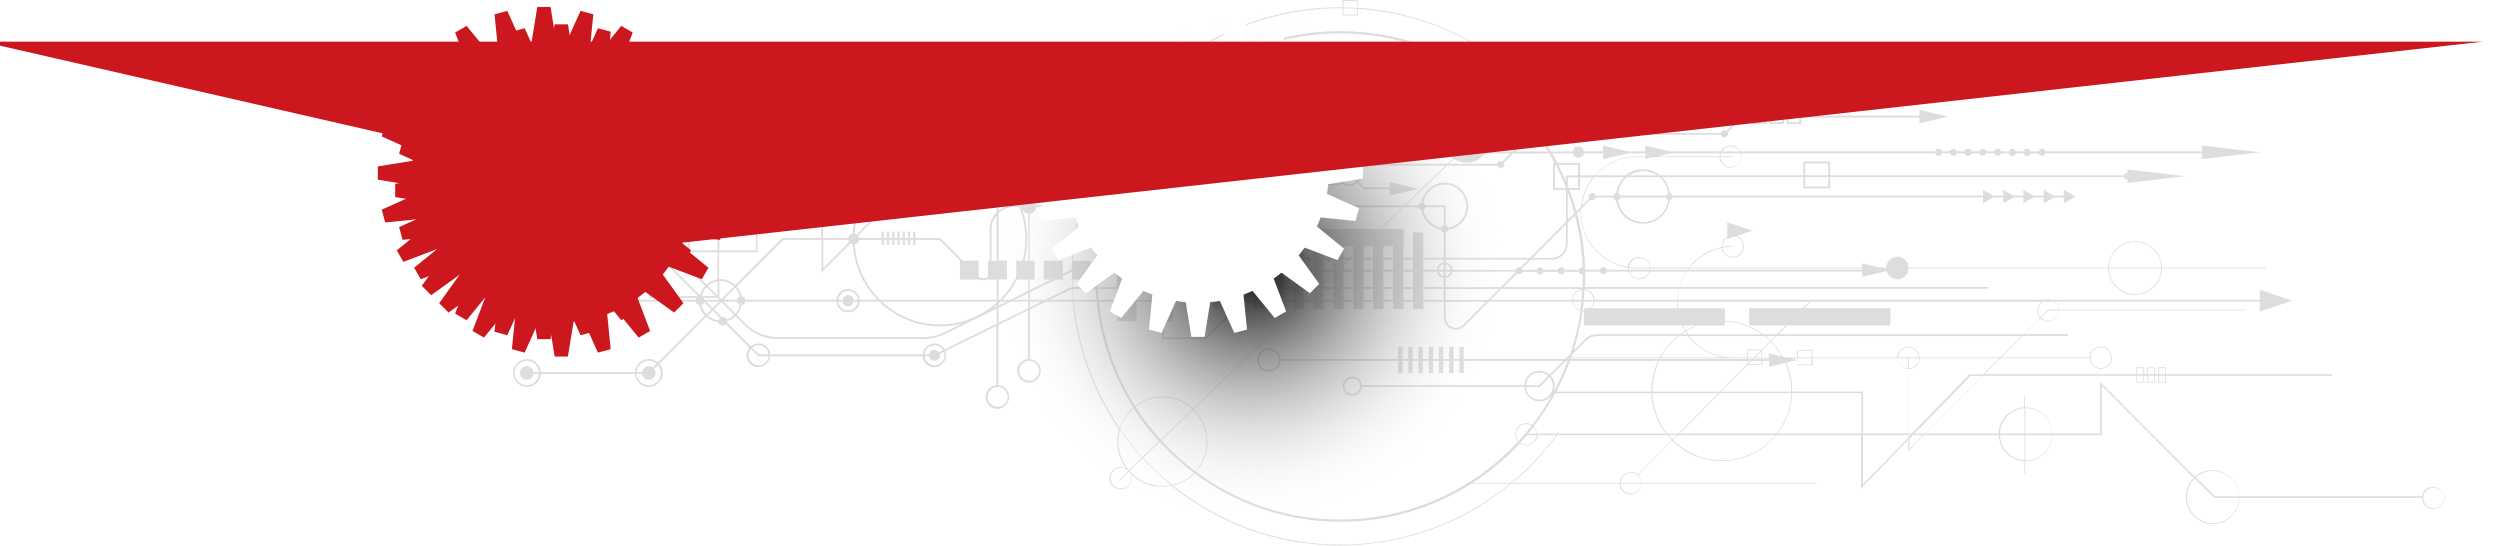
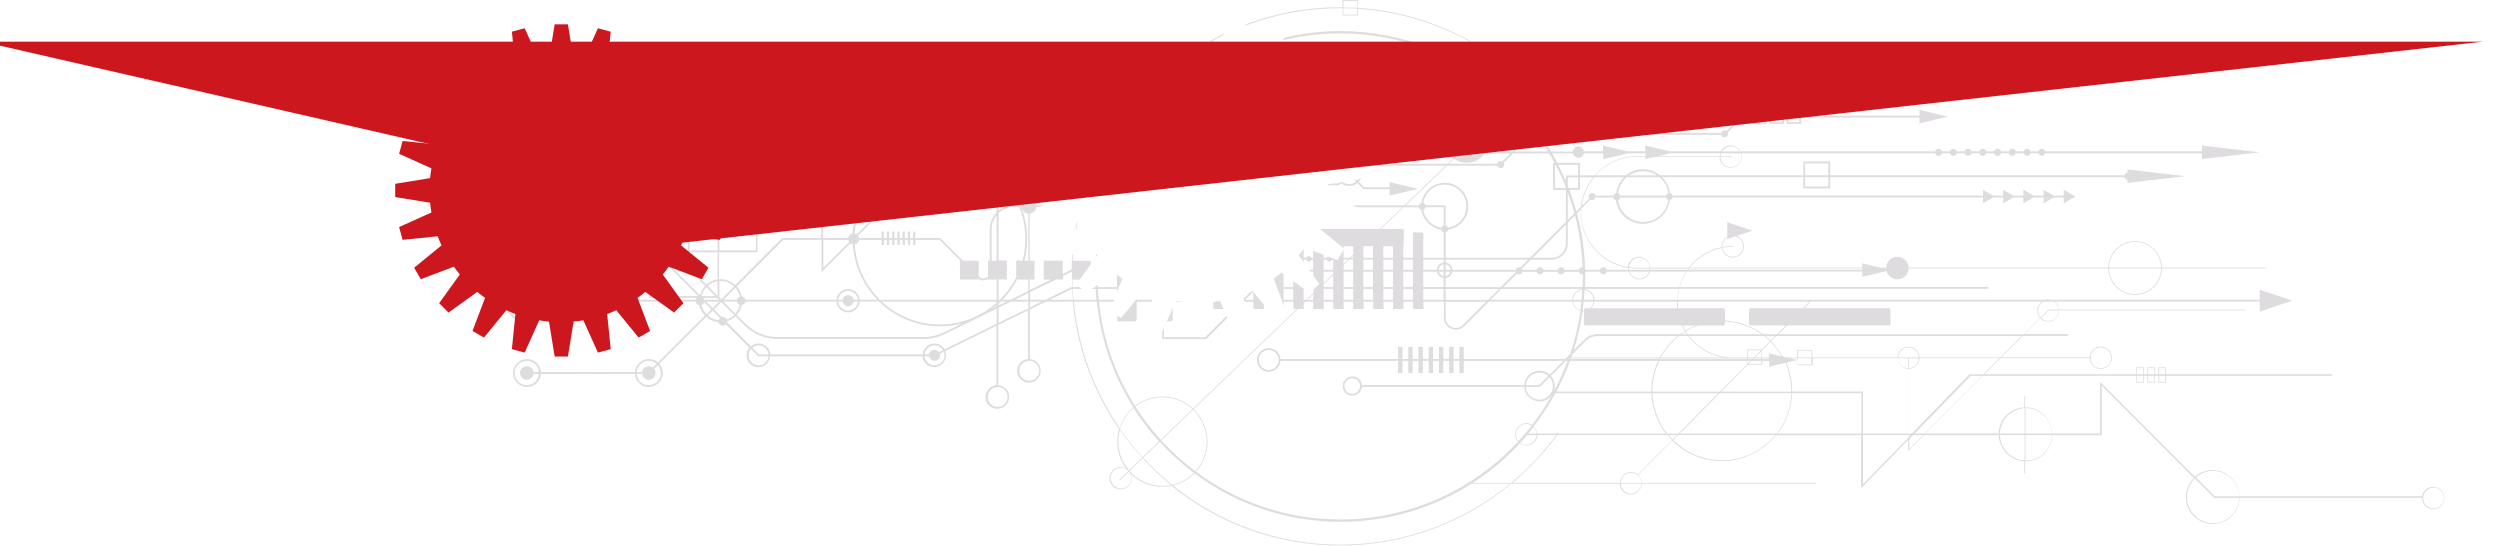
<svg xmlns="http://www.w3.org/2000/svg" width="1439" height="314" viewBox="0 0 1439 314" fill="none">
  <g style="mix-blend-mode:multiply">
    <path d="M1400.44 280.212C1397.27 280.212 1394.61 282.537 1394.11 285.606H1288.96C1288.72 277.278 1281.89 270.574 1273.51 270.574C1269.61 270.574 1266.03 272.042 1263.33 274.434L1208.77 219.768V249.494H1181.27C1181.04 241.165 1174.19 234.439 1165.81 234.439C1165.7 234.439 1165.59 234.439 1165.5 234.439V228.074H1165.05V234.462C1157.03 234.868 1150.61 241.413 1150.38 249.494H1108.24L1141.37 216.293H1229.7V220.242H1234.13V216.293H1236V220.242H1240.44V216.293H1242.31V220.242H1246.75V216.293H1342.28V215.39H1246.75V211.44H1242.31V215.39H1240.44V211.44H1236V215.39H1234.13V211.44H1229.7V215.39H1142.27L1151.51 206.136H1202.8C1202.91 209.567 1205.75 212.343 1209.2 212.343C1212.64 212.343 1215.62 209.454 1215.62 205.91C1215.62 202.367 1212.73 199.478 1209.2 199.478C1205.66 199.478 1202.91 202.231 1202.8 205.684H1151.96L1164.26 193.361H1190.37V192.3H1165.32L1174.35 183.249C1175.5 184.378 1177.1 185.078 1178.83 185.078C1182.37 185.078 1185.25 182.189 1185.25 178.645H1292.57V178.194H1185.23C1185.09 176.32 1184.15 174.65 1182.73 173.567H1300.72V179.345L1319.49 173.048L1300.72 166.75V172.528H1180.63C1180.07 172.37 1179.46 172.258 1178.83 172.258C1178.2 172.258 1177.59 172.348 1177.03 172.528H965.645C965.735 170.362 966.051 168.263 966.546 166.231H1144.55V165.17H966.839C967.74 161.988 969.137 159.009 970.939 156.3H1071.9V155.24H971.682C971.862 154.991 972.02 154.766 972.223 154.517H1071.9V159.325L1085.89 156.007C1086.66 158.738 1089.16 160.769 1092.13 160.769C1095.62 160.769 1098.48 157.993 1098.59 154.517H1213.48C1213.61 162.936 1220.48 169.775 1228.93 169.775C1237.38 169.775 1244.25 162.959 1244.38 154.517H1304.24V154.066H1244.38C1244.27 145.625 1237.38 138.786 1228.93 138.786C1220.48 138.786 1213.59 145.625 1213.48 154.066H1098.59C1098.48 150.59 1095.62 147.791 1092.13 147.791C1088.64 147.791 1085.78 150.59 1085.66 154.066H1082.4L1071.9 151.583V154.066H972.583C977.156 148.356 983.644 144.225 991.055 142.713C991.483 145.85 994.163 148.265 997.407 148.265C1000.94 148.265 1003.83 145.376 1003.83 141.833C1003.83 139.079 1002.07 136.709 999.637 135.806L1008.69 132.759L994.231 127.907V136.258C992.294 137.364 990.987 139.463 990.987 141.833C990.987 141.968 990.987 142.103 990.987 142.239C983.328 143.796 976.638 148.085 971.998 154.043H949.787C949.674 150.613 946.836 147.836 943.367 147.836C939.898 147.836 937.285 150.387 936.992 153.66C921.787 151.29 910.118 138.086 910.118 122.219C910.118 121.497 910.141 120.797 910.186 120.097L915.322 114.951C915.592 115.087 915.907 115.177 916.223 115.177C917.169 115.177 917.957 114.522 918.205 113.665H928.5C928.702 114.41 929.31 114.996 930.076 115.154C931.068 122.873 937.645 128.832 945.619 128.832C953.594 128.832 960.171 122.851 961.162 115.154C961.928 114.996 962.536 114.432 962.739 113.665H1141.42V117.005L1147.23 113.665H1153.04V117.005L1158.85 113.665H1164.66V117.005L1170.48 113.665H1176.29V117.005L1182.1 113.665H1187.91V117.005L1194.65 113.123L1187.91 109.241V112.581H1182.1L1176.29 109.241V112.581H1170.48L1164.66 109.241V112.581H1158.85L1153.04 109.241V112.581H1147.23L1141.42 109.241V112.581H962.739C962.536 111.837 961.928 111.25 961.162 111.092C960.712 107.548 959.068 104.366 956.657 101.951H1038V108.451H1053.45V101.951H1222.74C1222.96 102.786 1223.68 103.395 1224.56 103.463V105.291L1258.01 101.409L1224.56 97.527V99.355C1223.68 99.423 1222.96 100.055 1222.74 100.867H1053.45V92.945H1038V100.867H955.463C952.783 98.701 949.359 97.391 945.642 97.391C941.925 97.391 938.501 98.701 935.821 100.867H918.34C924.152 94.435 932.554 90.372 941.88 90.372H947.016V91.546L951.972 90.372H989.703C989.816 93.803 992.654 96.579 996.1 96.579C999.547 96.579 1002.52 93.69 1002.52 90.146C1002.52 89.469 1002.41 88.815 1002.23 88.205H1113.87C1114.09 89.085 1114.9 89.718 1115.85 89.718C1116.8 89.718 1117.58 89.063 1117.83 88.205H1122.36C1122.58 89.085 1123.4 89.718 1124.34 89.718C1125.29 89.718 1126.08 89.063 1126.32 88.205H1130.85C1131.08 89.085 1131.89 89.718 1132.83 89.718C1133.78 89.718 1134.57 89.063 1134.82 88.205H1139.34C1139.57 89.085 1140.38 89.718 1141.33 89.718C1142.27 89.718 1143.06 89.063 1143.31 88.205H1147.84C1148.06 89.085 1148.87 89.718 1149.82 89.718C1150.77 89.718 1151.55 89.063 1151.8 88.205H1156.33C1156.55 89.085 1157.37 89.718 1158.31 89.718C1159.26 89.718 1160.05 89.063 1160.29 88.205H1164.82C1165.05 89.085 1165.86 89.718 1166.8 89.718C1167.75 89.718 1168.54 89.063 1168.79 88.205H1173.31C1173.54 89.085 1174.35 89.718 1175.3 89.718C1176.24 89.718 1177.03 89.063 1177.28 88.205H1267.41V91.546L1300.86 87.664L1267.41 83.781V87.122H1177.28C1177.05 86.242 1176.24 85.61 1175.3 85.61C1174.35 85.61 1173.56 86.264 1173.31 87.122H1168.79C1168.56 86.242 1167.75 85.61 1166.8 85.61C1165.86 85.61 1165.07 86.264 1164.82 87.122H1160.29C1160.07 86.242 1159.26 85.61 1158.31 85.61C1157.37 85.61 1156.58 86.264 1156.33 87.122H1151.8C1151.58 86.242 1150.77 85.61 1149.82 85.61C1148.87 85.61 1148.08 86.264 1147.84 87.122H1143.31C1143.08 86.242 1142.27 85.61 1141.33 85.61C1140.38 85.61 1139.59 86.264 1139.34 87.122H1134.82C1134.59 86.242 1133.78 85.61 1132.83 85.61C1131.89 85.61 1131.1 86.264 1130.85 87.122H1126.32C1126.1 86.242 1125.29 85.61 1124.34 85.61C1123.4 85.61 1122.61 86.264 1122.36 87.122H1117.83C1117.61 86.242 1116.8 85.61 1115.85 85.61C1114.9 85.61 1114.11 86.264 1113.87 87.122H1001.78C1000.7 85.091 998.556 83.714 996.123 83.714C993.69 83.714 991.55 85.091 990.469 87.122H961.14L947.039 83.781V87.122H936.789L922.688 83.781V87.122H911.627C911.447 85.497 910.073 84.233 908.406 84.233C907.843 84.233 907.302 84.368 906.852 84.639C905.816 82.743 904.712 80.87 903.608 79.019C904.329 78.839 904.892 78.297 905.095 77.575H990.627C990.874 78.432 991.663 79.064 992.609 79.064C993.735 79.064 994.659 78.139 994.659 77.01C994.659 76.717 994.591 76.446 994.479 76.175L999.299 71.345H1006.98V67.666H1008.49V71.345H1016.91V67.666H1018.42V71.345H1026.85V67.666H1028.36V71.345H1036.78V67.666H1104.88V71.007L1121.23 67.124L1104.88 63.242V66.583H1036.78V62.904H1028.36V66.583H1026.85V62.904H1018.42V66.583H1016.91V62.904H1008.49V66.583H1006.98V62.904H998.556V70.6L993.825 75.34C993.487 75.092 993.082 74.956 992.631 74.956C991.663 74.956 990.874 75.611 990.649 76.514H905.14C904.915 75.633 904.104 74.956 903.158 74.956C902.527 74.956 901.964 75.25 901.581 75.701C895.499 66.199 888.426 57.397 880.474 49.452L884.438 45.637C884.281 45.592 884.101 45.547 883.943 45.479L880.158 49.113C871.891 40.898 862.701 33.607 852.722 27.401C831.164 13.971 806.701 6.139 781.426 4.492V0H772.686V4.176C772.236 4.176 771.785 4.176 771.335 4.176C709.207 4.176 655.528 41.078 630.974 94.164H621.558V86.197H626.446V75.34H615.611V80.238H513.275C513.05 79.358 512.239 78.726 511.293 78.726C510.347 78.726 509.558 79.38 509.311 80.238H503.747C503.521 79.358 502.71 78.726 501.764 78.726C500.818 78.726 500.03 79.38 499.782 80.238H494.218C493.993 79.358 493.182 78.726 492.236 78.726C491.29 78.726 490.501 79.38 490.253 80.238H484.689C484.464 79.358 483.653 78.726 482.707 78.726C481.761 78.726 480.973 79.38 480.725 80.238H475.161C474.936 79.358 474.125 78.726 473.179 78.726C472.052 78.726 471.129 79.651 471.129 80.78C471.129 80.892 471.129 80.983 471.151 81.073L457.32 87.122H380.416L386.205 81.321H434.501V84.662L450.855 80.78L434.501 76.897V80.238H385.777L378.907 87.122H352.529C352.303 86.535 351.74 86.106 351.064 86.106C350.389 86.106 349.825 86.535 349.6 87.122H343.473C343.248 86.535 342.685 86.106 342.009 86.106C341.333 86.106 340.77 86.535 340.545 87.122H334.418C334.192 86.535 333.629 86.106 332.953 86.106C332.278 86.106 331.714 86.535 331.489 87.122H325.362C325.137 86.535 324.574 86.106 323.898 86.106C323.222 86.106 322.659 86.535 322.434 87.122H316.307C316.081 86.535 315.518 86.106 314.842 86.106C314.167 86.106 313.603 86.535 313.378 87.122H301.755C301.507 86.038 300.538 85.226 299.389 85.226C298.06 85.226 296.957 86.309 296.957 87.664C296.957 89.018 298.038 90.101 299.389 90.101C300.538 90.101 301.507 89.289 301.755 88.205H313.378C313.603 88.792 314.167 89.221 314.842 89.221C315.518 89.221 316.081 88.792 316.307 88.205H322.434C322.659 88.792 323.222 89.221 323.898 89.221C324.574 89.221 325.137 88.792 325.362 88.205H331.489C331.714 88.792 332.278 89.221 332.953 89.221C333.629 89.221 334.192 88.792 334.418 88.205H340.545C340.77 88.792 341.333 89.221 342.009 89.221C342.685 89.221 343.248 88.792 343.473 88.205H349.6C349.825 88.792 350.389 89.221 351.064 89.221C351.74 89.221 352.303 88.792 352.529 88.205H377.848L369.761 96.308H333.652V93.013H332.368V96.308H330.633V93.013H329.349V96.308H327.615V93.013H326.331V96.308H324.596V93.013H323.312V96.308H321.578V93.013H320.294V96.308H318.559V93.013H317.275V96.308H315.541V93.013H314.257V96.308H301.822C301.574 95.225 300.606 94.412 299.457 94.412C298.128 94.412 297.024 95.496 297.024 96.85C297.024 98.204 298.105 99.287 299.457 99.287C300.606 99.287 301.574 98.475 301.822 97.391H314.257V100.687H315.541V97.391H317.275V100.687H318.559V97.391H320.294V100.687H321.578V97.391H323.312V100.687H324.596V97.391H326.331V100.687H327.615V97.391H329.349V100.687H330.633V97.391H332.368V100.687H333.652V97.391H368.68L348.789 117.321H307.071C306.8 112.017 302.408 107.796 297.047 107.796C291.685 107.796 287 112.311 287 117.863C287 123.415 291.505 127.929 297.047 127.929C302.588 127.929 306.8 123.709 307.071 118.405H349.24L370.189 97.414H375.685V100.709H376.969V97.414H378.704V100.709H379.988V97.414H381.722V100.709H383.006V97.414H384.741V100.709H386.025V97.414H387.759V100.709H389.043V97.414H390.778V100.709H392.062V97.414H393.796V100.709H395.08V97.414H429.771C430.041 100.867 432.947 103.621 436.461 103.621C440.155 103.621 443.174 100.596 443.174 96.895C443.174 96.127 443.039 95.383 442.813 94.706L457.59 88.251H530.8C508.905 92.719 492.146 111.521 490.749 134.407C489.397 134.61 488.339 135.648 488.113 136.98H473.764V113.1H472.706V136.98H450.27L423.193 164.11C420.963 161.965 417.967 160.656 414.633 160.656C414.385 160.656 414.138 160.656 413.89 160.679V145.196H435.988V120.774H454.212L466.601 107.571C467.187 110.708 469.912 113.078 473.201 113.078C476.895 113.078 479.914 110.053 479.914 106.352C479.914 102.65 476.895 99.626 473.201 99.626C469.507 99.626 466.601 102.538 466.488 106.149L453.739 119.714H435.988V104.885H395.734V131.134H378.028C377.758 129.238 376.136 127.771 374.176 127.771C372.216 127.771 370.572 129.238 370.324 131.134H341.018C340.77 130.051 339.801 129.238 338.652 129.238C337.504 129.238 336.535 130.051 336.287 131.134H330.07C329.822 130.051 328.854 129.238 327.705 129.238C326.556 129.238 325.587 130.051 325.339 131.134H319.122C318.875 130.051 317.906 129.238 316.757 129.238C315.608 129.238 314.64 130.051 314.392 131.134H308.175C307.927 130.051 306.958 129.238 305.809 129.238C304.48 129.238 303.376 130.322 303.376 131.676C303.376 133.03 304.458 134.114 305.809 134.114C306.958 134.114 307.927 133.301 308.175 132.218H314.392C314.64 133.301 315.608 134.114 316.757 134.114C317.906 134.114 318.875 133.301 319.122 132.218H325.339C325.587 133.301 326.556 134.114 327.705 134.114C328.854 134.114 329.822 133.301 330.07 132.218H336.287C336.535 133.301 337.504 134.114 338.652 134.114C339.801 134.114 340.77 133.301 341.018 132.218H370.324C370.572 133.956 371.924 135.31 373.636 135.535V141.065H312.049C311.779 137.838 309.098 135.332 305.809 135.332C302.34 135.332 299.547 138.154 299.547 141.607C299.547 145.06 302.363 147.882 305.809 147.882C309.098 147.882 311.779 145.354 312.049 142.149H373.433L373.636 142.352V171.468H400.87C400.622 171.761 400.442 172.122 400.352 172.528H315.901C315.631 165.802 310.089 160.431 303.309 160.431C296.529 160.431 290.694 166.096 290.694 173.07C290.694 180.044 296.348 185.71 303.309 185.71C310.27 185.71 315.631 180.338 315.901 173.612H400.329C400.554 174.65 401.41 175.463 402.492 175.576C402.965 177.9 404.113 179.999 405.69 181.647L378.772 208.619C377.352 207.377 375.505 206.632 373.478 206.632C369.22 206.632 365.729 209.973 365.459 214.148H311.351C311.08 209.95 307.589 206.632 303.331 206.632C299.074 206.632 295.29 210.244 295.29 214.69C295.29 219.136 298.894 222.748 303.331 222.748C307.769 222.748 311.08 219.407 311.351 215.232H365.459C365.729 219.43 369.22 222.748 373.478 222.748C377.735 222.748 381.52 219.136 381.52 214.69C381.52 212.659 380.754 210.808 379.515 209.386L406.456 182.392C408.348 184.062 410.759 185.168 413.417 185.416C413.642 186.567 414.656 187.448 415.872 187.448C416.615 187.448 417.291 187.109 417.764 186.59L431.28 200.132C430.266 201.328 429.658 202.863 429.658 204.556C429.658 208.303 432.699 211.372 436.461 211.372C440.223 211.372 442.971 208.596 443.241 205.098H530.936C531.206 208.596 534.134 211.372 537.716 211.372C541.455 211.372 544.519 208.325 544.519 204.556C544.519 203.676 544.339 202.818 544.046 202.051L573.51 187.583V221.732C570.018 222.003 567.248 224.937 567.248 228.526C567.248 232.272 570.289 235.342 574.051 235.342C577.813 235.342 580.854 232.295 580.854 228.526C580.854 224.756 578.083 222.003 574.591 221.732V187.064L591.689 178.668V206.678C588.197 206.948 585.426 209.883 585.426 213.471C585.426 217.218 588.467 220.288 592.229 220.288C595.991 220.288 599.032 217.24 599.032 213.471C599.032 209.702 596.261 206.948 592.77 206.678V178.148L601.938 173.657H617.481C620.004 200.719 629.488 225.772 644.13 246.988C643.454 249.291 643.093 251.728 643.093 254.233C643.093 260.011 644.985 265.361 648.184 269.672C647.238 269.13 646.157 268.814 645.008 268.814C641.471 268.814 638.588 271.703 638.588 275.247C638.588 278.79 641.471 281.679 645.008 281.679C648.545 281.679 651.428 278.79 651.428 275.247C651.428 274.389 651.27 273.576 650.955 272.832C655.618 277.391 661.993 280.189 669.021 280.189C670.845 280.189 672.648 279.986 674.36 279.625C700.895 301.112 734.662 314 771.357 314C796.339 314 821.162 307.861 843.171 296.26C852.631 291.272 861.574 285.268 869.841 278.406H932.171C932.284 281.837 935.122 284.613 938.591 284.613C942.06 284.613 944.876 281.86 944.989 278.406H1045.55V277.955H944.989C944.921 276.172 944.133 274.569 942.894 273.441L962.559 253.669C969.858 260.937 979.904 265.406 990.987 265.406C1003.6 265.406 1014.89 259.583 1022.3 250.487H1071.2V281.07L1098.39 253.128V259.583L1107.45 250.509H1150.49C1150.74 258.59 1157.16 265.112 1165.16 265.519V272.538H1165.61V265.519C1165.61 265.519 1165.81 265.519 1165.93 265.519C1174.28 265.519 1181.13 258.815 1181.38 250.487H1209.78V222.025L1262.76 275.111C1259.93 277.91 1258.17 281.815 1258.17 286.125C1258.17 294.657 1265.11 301.609 1273.62 301.609C1282.14 301.609 1288.83 294.905 1289.08 286.577H1394.16C1394.16 286.577 1394.16 286.667 1394.16 286.712C1394.16 290.256 1397.04 293.145 1400.58 293.145C1404.12 293.145 1407 290.256 1407 286.712C1407 283.169 1404.12 280.28 1400.58 280.28L1400.44 280.212ZM1242.78 211.891H1246.32V215.39H1242.78V211.891ZM1242.78 216.293H1246.32V219.791H1242.78V216.293ZM1236.45 211.891H1239.99V215.39H1236.45V211.891ZM1236.45 216.293H1239.99V219.791H1236.45V216.293ZM1230.12 211.891H1233.66V215.39H1230.12V211.891ZM1230.12 216.293H1233.66V219.791H1230.12V216.293ZM1203.25 205.684C1203.36 202.502 1206 199.929 1209.22 199.929C1212.44 199.929 1215.19 202.615 1215.19 205.91C1215.19 209.205 1212.51 211.891 1209.22 211.891C1205.93 211.891 1203.39 209.341 1203.25 206.136H1203.7V205.684H1203.25ZM1228.93 169.278C1220.73 169.278 1214.06 162.665 1213.93 154.472H1243.93C1243.8 162.643 1237.13 169.278 1228.93 169.278ZM1228.93 139.214C1237.13 139.214 1243.82 145.85 1243.93 154.043H1213.93C1214.04 145.85 1220.73 139.214 1228.93 139.214ZM1085.64 154.495C1085.64 154.495 1085.64 154.72 1085.64 154.811L1084.27 154.495H1085.62H1085.64ZM994.208 136.777V137.612L998.871 136.032C1001.44 136.709 1003.33 139.034 1003.33 141.81C1003.33 145.105 1000.65 147.791 997.362 147.791C994.344 147.791 991.843 145.512 991.46 142.6C993.375 142.239 995.357 142.036 997.362 142.036V141.584C995.335 141.584 993.33 141.788 991.415 142.149C991.415 142.036 991.415 141.923 991.415 141.81C991.415 139.688 992.541 137.815 994.208 136.754V136.777ZM1039.04 94.051H1052.35V100.89H1039.04V94.051ZM1039.04 101.973H1052.35V107.39H1039.04V101.973ZM1029.37 64.032H1035.66V66.65H1029.37V64.032ZM1029.37 67.711H1035.66V70.329H1029.37V67.711ZM1019.42 64.032H1025.7V66.65H1019.42V64.032ZM1019.42 67.711H1025.7V70.329H1019.42V67.711ZM1009.46 64.032H1015.74V66.65H1009.46V64.032ZM1009.46 67.711H1015.74V70.329H1009.46V67.711ZM1005.81 70.329H1000.27L1002.88 67.711H1005.81V70.329ZM999.524 64.032H1005.81V66.65H1002.43L999.502 69.585V64.032H999.524ZM296.957 124.183C300.245 124.183 302.926 121.655 303.196 118.45H305.922C305.652 123.167 301.732 126.914 296.957 126.914C292.181 126.914 287.969 122.873 287.969 117.908C287.969 112.942 292.001 108.902 296.957 108.902C301.912 108.902 305.652 112.649 305.922 117.366H303.196C302.926 114.139 300.245 111.633 296.957 111.633C293.488 111.633 290.694 114.455 290.694 117.908C290.694 121.361 293.51 124.183 296.957 124.183ZM436.348 102.56C433.42 102.56 430.987 100.303 430.717 97.437H436.461L441.71 95.134C441.89 95.699 441.98 96.285 441.98 96.895C441.98 100.01 439.457 102.56 436.326 102.56H436.348ZM430.717 96.376C430.987 93.509 433.397 91.252 436.348 91.252C438.466 91.252 440.313 92.426 441.282 94.164L436.236 96.376H430.717ZM442.273 93.735C441.146 91.613 438.916 90.169 436.348 90.169C432.834 90.169 429.928 92.9 429.658 96.353H394.968V93.058H393.684V96.353H391.949V93.058H390.665V96.353H388.931V93.058H387.647V96.353H385.912V93.058H384.628V96.353H382.894V93.058H381.61V96.353H379.875V93.058H378.591V96.353H376.857V93.058H375.573V96.353H371.135L379.222 88.251H454.752L442.228 93.713L442.273 93.735ZM473.134 100.732C476.242 100.732 478.788 103.26 478.788 106.397C478.788 109.534 476.265 112.062 473.134 112.062C470.002 112.062 467.479 109.534 467.479 106.397C467.479 103.26 470.002 100.732 473.134 100.732ZM303.241 179.367C306.53 179.367 309.211 176.839 309.481 173.634H314.775C314.504 179.774 309.436 184.671 303.241 184.671C297.047 184.671 291.708 179.48 291.708 173.115C291.708 166.75 296.889 161.559 303.241 161.559C309.594 161.559 314.482 166.457 314.775 172.596H309.481C309.211 169.369 306.53 166.863 303.241 166.863C299.772 166.863 296.979 169.685 296.979 173.138C296.979 176.591 299.795 179.412 303.241 179.412V179.367ZM303.241 218.595C305.201 218.595 306.846 217.128 307.093 215.232H310.179C309.909 218.843 306.891 221.687 303.219 221.687C299.367 221.687 296.236 218.55 296.236 214.69C296.236 210.831 299.367 207.693 303.219 207.693C307.071 207.693 309.909 210.537 310.179 214.148H307.093C306.823 212.252 305.201 210.785 303.241 210.785C301.079 210.785 299.344 212.523 299.344 214.69C299.344 216.857 301.079 218.595 303.241 218.595ZM373.41 207.693C375.145 207.693 376.722 208.325 377.938 209.386L375.753 211.575C375.1 211.079 374.289 210.785 373.41 210.785C371.451 210.785 369.806 212.252 369.558 214.148H366.45C366.72 210.537 369.739 207.693 373.41 207.693ZM380.393 214.69C380.393 218.55 377.262 221.687 373.41 221.687C369.558 221.687 366.72 218.843 366.45 215.232H369.558C369.829 217.128 371.451 218.595 373.41 218.595C375.573 218.595 377.307 216.857 377.307 214.69C377.307 213.81 377.014 212.997 376.519 212.343L378.704 210.153C379.763 211.372 380.393 212.975 380.393 214.713V214.69ZM1141.64 215.457H1133.62L1100.44 249.561H1098.71V212.388C1102.06 212.275 1104.77 209.567 1104.9 206.181H1150.88L1141.64 215.435V215.457ZM1092.53 205.752C1092.65 202.57 1095.28 199.997 1098.5 199.997C1101.73 199.997 1104.34 202.547 1104.47 205.752H1092.56H1092.53ZM1098.28 206.204V211.959C1095.17 211.846 1092.67 209.341 1092.53 206.204H1098.28ZM1104.47 206.204C1104.36 209.318 1101.86 211.824 1098.73 211.959V206.204H1104.47ZM1098.73 250.464H1099.59L1098.73 251.344V250.464ZM1151.33 205.752H1104.9C1104.79 202.321 1101.95 199.545 1098.48 199.545C1095.01 199.545 1092.2 202.299 1092.08 205.752H1043.11V201.419H1034.37V205.752H1028.4L1026.08 205.21C1024.26 201.96 1022.01 198.981 1019.39 196.363L1022.32 193.429H1163.6L1151.31 205.752H1151.33ZM1034.85 205.752V201.87H1042.68V205.752H1034.85ZM1042.68 206.204V209.77H1034.85V206.204H1042.68ZM896.715 248.749C896.512 249.02 896.332 249.291 896.13 249.561H884.731C884.619 247.936 883.898 246.492 882.817 245.431C887.457 239.427 891.624 233.017 895.273 226.314H950.53C950.823 235.049 953.886 243.084 958.865 249.584H896.67C896.805 249.403 896.94 249.223 897.053 249.042L896.693 248.771L896.715 248.749ZM600.812 150.048V160.905H605.069L592.657 166.999V160.905H595.451V150.048H592.657V123.032C594.662 122.783 596.239 121.203 596.487 119.195H620.455V122.084C620.455 122.648 620.59 123.167 620.815 123.641C618.427 133.82 617.031 144.406 616.783 155.24H616.603L611.669 157.655V150.026H600.834L600.812 150.048ZM620.455 106.555V118.134H596.487C596.239 116.125 594.662 114.545 592.657 114.297V106.555H620.432H620.455ZM592.68 105.494V100.055C592.68 97.437 594.797 95.315 597.41 95.315H620.455V105.517H592.68V105.494ZM891.061 87.19H871.891L880.158 78.906C880.429 79.042 880.744 79.132 881.082 79.132C882.028 79.132 882.817 78.5 883.064 77.642H884.799C887.029 80.734 889.124 83.917 891.084 87.19H891.061ZM886.443 77.642C886.443 77.642 886.443 77.642 886.443 77.665C886.443 77.665 886.443 77.665 886.443 77.642ZM1041.47 173.634L1037.73 177.404H1007.75C1007.21 177.404 1006.78 177.833 1006.78 178.374V186.364C1006.78 186.906 1007.21 187.335 1007.75 187.335H1027.86L1022.86 192.368H1014.84C1008.62 187.786 1001.08 184.942 992.879 184.558V178.374C992.879 177.833 992.451 177.404 991.911 177.404H965.87C965.758 176.275 965.69 175.124 965.69 173.95C965.69 173.838 965.69 173.747 965.69 173.634H1041.47ZM1006.01 207.716H1007.59L1006.01 209.296V207.716ZM950.575 225.411H895.814C898.833 219.723 901.491 213.81 903.721 207.716H954.405C951.927 212.952 950.553 218.798 950.553 224.96C950.553 225.118 950.553 225.276 950.553 225.411H950.575ZM886.263 222.77L891.917 217.105C893.111 218.482 893.832 220.265 893.832 222.229C893.832 226.54 890.34 230.038 886.038 230.038C881.735 230.038 878.536 226.833 878.266 222.77H886.263ZM878.266 221.709C878.536 217.647 881.915 214.442 886.038 214.442C887.998 214.442 889.777 215.164 891.151 216.36L885.812 221.709H878.266ZM892.66 216.36L901.288 207.716H902.324C900.072 213.81 897.391 219.701 894.327 225.366C894.688 224.395 894.913 223.335 894.913 222.229C894.913 219.972 894.08 217.918 892.683 216.36H892.66ZM902.347 206.655L902.887 206.113C902.82 206.294 902.752 206.474 902.685 206.655H902.347ZM904.126 206.655C904.442 205.752 904.757 204.849 905.072 203.924L912.911 196.069C914.601 194.377 916.831 193.451 919.219 193.451H965.668C961.478 196.837 957.986 201.012 955.396 205.775H904.554V206.226H955.148C955.08 206.362 955.013 206.52 954.923 206.655H904.081H904.126ZM915.187 177.404H912.664C912.123 177.404 911.695 177.833 911.695 178.374V178.803C911.582 178.803 911.47 178.803 911.335 178.803C911.199 178.803 911.087 178.803 910.974 178.803C911.222 177.088 911.425 175.372 911.605 173.634H917.259C917.056 175.147 916.313 176.456 915.209 177.404H915.187ZM910.344 172.574H905.365C905.5 169.594 907.821 167.179 910.771 166.908C910.659 168.804 910.524 170.7 910.344 172.574ZM910.231 173.634C910.051 175.282 909.87 176.93 909.645 178.577C907.415 177.923 905.726 175.982 905.433 173.634H910.253H910.231ZM910.907 179.254C911.042 179.254 911.177 179.254 911.335 179.254C911.447 179.254 911.56 179.254 911.695 179.254V186.342C911.695 186.883 912.123 187.312 912.664 187.312H968.168C968.664 188.395 969.227 189.456 969.835 190.472C968.889 191.059 967.965 191.691 967.087 192.345H919.241C916.561 192.345 914.06 193.384 912.168 195.279L905.816 201.644C908.091 194.399 909.825 186.928 910.929 179.232L910.907 179.254ZM1013.85 202.073V205.775H1010.16L1013.85 202.073ZM1009.53 205.775H1006.01V201.599H1013.67L1009.53 205.775ZM1005.56 201.148V205.775H997.452C987.27 205.775 978.17 200.945 972.358 193.451H1015.5C1016.67 194.377 1017.79 195.347 1018.85 196.385L1014.12 201.148H1005.56ZM971.795 193.451C976.66 199.861 983.846 204.398 992.091 205.775H955.914C958.549 200.99 962.131 196.792 966.389 193.451H971.795ZM967.808 192.39C968.528 191.871 969.272 191.375 970.038 190.901C970.353 191.397 970.668 191.894 971.006 192.39H967.808ZM971.547 192.39C971.142 191.826 970.759 191.262 970.398 190.675C972.583 189.343 974.926 188.238 977.359 187.357H991.888C992.429 187.357 992.857 186.928 992.857 186.387V185.033C1000.72 185.416 1007.99 188.079 1014.03 192.39H971.524H971.547ZM970.173 190.291C969.61 189.343 969.092 188.373 968.619 187.357H976.097C974.025 188.17 972.065 189.163 970.173 190.291ZM955.644 206.249H1005.52V206.678H955.418C955.486 206.542 955.553 206.384 955.644 206.249ZM1005.97 206.249H1009.03L1008.6 206.678H1005.97V206.249ZM1008.17 207.738H1013.78V209.499H1006.39L1008.15 207.738H1008.17ZM1009.23 206.678L1009.66 206.249H1013.78V206.678H1009.23ZM1014.23 206.249H1018.13V206.678H1014.23V206.249ZM1018.13 203.36V205.797H1014.23V201.644L1019.12 196.724C1021.6 199.207 1023.76 202.028 1025.52 205.12L1018.13 203.36ZM1019.12 196.092C1018.18 195.167 1017.21 194.286 1016.17 193.474H1021.74L1019.12 196.092ZM965.375 177.426H915.795C916.786 176.433 917.462 175.124 917.642 173.657H965.195C965.195 173.657 965.195 173.86 965.195 173.973C965.195 175.147 965.262 176.298 965.375 177.426ZM911.65 172.596C911.83 170.723 911.965 168.849 912.078 166.954C914.894 167.337 917.101 169.707 917.237 172.596H911.65ZM910.749 166.48C907.55 166.75 905.005 169.369 904.87 172.596H857.903L864.187 166.299H910.771C910.771 166.299 910.771 166.412 910.771 166.457L910.749 166.48ZM819.203 165.238V156.368H827.087C827.447 158.264 829.024 159.754 830.961 159.979V165.216H819.203V165.238ZM830.961 166.299V172.596H819.203V166.299H830.961ZM828.191 156.368H830.961V158.896C829.61 158.693 828.529 157.677 828.191 156.368ZM828.101 155.307C828.213 153.705 829.407 152.396 830.984 152.147V155.307H828.101ZM827.042 155.307H819.225V149.416H830.984V151.064C828.821 151.312 827.154 153.118 827.042 155.307ZM819.225 148.356V133.82H813.278V148.356H807.737V141.381C807.895 141.201 808.007 140.975 808.007 140.727V132.737C808.007 132.195 807.579 131.766 807.039 131.766H794.919L807.917 119.285H816.545C816.747 120.03 817.356 120.616 818.144 120.774C819.022 126.643 823.663 131.292 829.52 132.173C829.677 132.94 830.241 133.572 831.006 133.775V148.378H819.248L819.225 148.356ZM807.737 165.238V156.368H813.278V165.238H807.737ZM813.278 166.299V172.596H807.737V166.299H813.278ZM807.737 155.307V149.416H813.278V155.307H807.737ZM796.249 165.238V156.368H801.79V165.238H796.249ZM801.79 166.299V172.596H796.249V166.299H801.79ZM796.249 155.307V149.416H801.79V155.307H796.249ZM796.249 148.356V141.697H801.79V148.356H796.249ZM784.76 165.238V156.368H790.302V165.238H784.76ZM790.302 166.299V172.596H784.76V166.299H790.302ZM784.76 155.307V149.416H790.302V155.307H784.76ZM784.76 148.356V141.697H790.302V148.356H784.76ZM738.807 165.238V156.368H744.348V165.238H738.807ZM744.348 166.299V172.596H738.807V166.299H744.348ZM738.807 155.307V150.929C739.032 151.019 739.28 151.064 739.55 151.064C740.541 151.064 741.352 150.364 741.533 149.416H744.348V155.307H738.807ZM741.442 148.356C741.15 147.588 740.429 147.024 739.55 147.024C739.28 147.024 739.032 147.069 738.807 147.159V141.675H744.348V148.333H741.465L741.442 148.356ZM634.353 131.766C635.187 127.523 636.223 123.37 637.439 119.285H703.734V122.58H705.018V119.285H706.752V122.58H708.036V119.285H709.771V122.58H711.055V119.285H712.789V122.58H714.073V119.285H715.808V122.58H717.092V119.285H718.826V122.58H720.11V119.285H721.845V122.58H723.129V119.285H807.309L794.311 131.766H634.421H634.353ZM727.319 165.261V161.988L732.86 156.436V165.261H727.319ZM732.86 166.322V172.619H727.319V166.322H732.86ZM727.319 160.453V156.391H731.373L727.319 160.453ZM732.432 155.33H727.319V141.697H732.86V154.901L732.455 155.307L732.432 155.33ZM715.83 171.964V166.322H721.372V166.412L715.83 171.964ZM721.372 167.924V172.596H716.709L721.372 167.924ZM715.83 165.238V156.368H721.372V165.238H715.83ZM715.83 155.307V141.675H721.372V155.307H715.83ZM654.131 165.238V156.368H663.75V165.238H654.131ZM663.75 166.299V172.596H654.131V166.299H663.75ZM654.131 155.307V149.01C654.131 148.446 653.658 147.972 653.095 147.972H643.949C643.386 147.972 642.913 148.446 642.913 149.01V155.307H631.718C631.853 150.703 632.191 146.166 632.754 141.675H686.907V155.307H674.968V149.01C674.968 148.446 674.495 147.972 673.932 147.972H664.786C664.223 147.972 663.75 148.446 663.75 149.01V155.307H654.131ZM631.673 159.167C631.673 158.241 631.673 157.316 631.695 156.391H642.913V165.261H631.808C631.718 163.252 631.673 161.221 631.673 159.189V159.167ZM617.459 150.116C617.977 141.291 619.216 132.646 621.175 124.273C621.536 124.769 622.054 125.153 622.64 125.424C623.09 125.605 623.541 125.695 623.991 125.695C624.892 125.695 625.771 125.334 626.446 124.657L631.808 119.285H636.043C634.849 123.37 633.813 127.546 632.979 131.766H621.964C621.423 131.766 620.995 132.195 620.995 132.737V140.727C620.995 141.268 621.423 141.697 621.964 141.697H631.38C630.817 146.189 630.479 150.725 630.366 155.33H627.843V150.139H617.459V150.116ZM644.445 106.623H663.187V111.904H672.58V106.623H675.756V111.904H685.15V106.623H688.326V111.904H697.719V106.623H700.895V111.904H710.289V106.623H770.524L771.785 105.359C773.092 106.42 774.736 107.052 776.538 107.052C778.34 107.052 780.03 106.397 781.336 105.336L784.895 108.902H799.875V112.604L816.229 108.722L799.875 104.84V107.819H785.323L782.102 104.591C783.341 103.237 784.107 101.432 784.107 99.468C784.107 97.956 783.656 96.534 782.891 95.36H832.178L808.413 118.201H723.106V114.906H721.822V118.201H720.088V114.906H718.804V118.201H717.069V114.906H715.785V118.201H714.051V114.906H712.767V118.201H711.032V114.906H709.748V118.201H708.014V114.906H706.73V118.201H704.995V114.906H703.711V118.201H637.755C638.52 115.696 639.354 113.236 640.255 110.776L644.4 106.623H644.445ZM641.224 108.338C641.449 107.774 641.674 107.187 641.899 106.623H642.936L641.224 108.338ZM704.77 89.063H711.708C711.978 91.072 713.713 92.652 715.785 92.652C717.858 92.652 719.592 91.094 719.862 89.063H726.8C726.981 89.695 727.476 90.214 728.084 90.44C727.882 91.817 727.431 93.103 726.8 94.299H704.725C704.094 93.103 703.666 91.817 703.441 90.44C704.072 90.214 704.545 89.695 704.725 89.063H704.77ZM703.486 86.558C704.409 80.576 709.59 75.995 715.808 75.995C722.025 75.995 727.183 80.576 728.129 86.558C727.499 86.783 727.003 87.325 726.823 87.98H719.907C719.66 85.926 717.925 84.346 715.808 84.346C713.69 84.346 711.956 85.926 711.708 87.98H704.792C704.612 87.325 704.139 86.783 703.486 86.558ZM854.749 88.318H869.323L864.751 92.9C864.458 92.742 864.12 92.652 863.759 92.652C862.768 92.652 861.935 93.351 861.755 94.299H833.912L836.886 91.433C838.981 92.877 841.504 93.713 844.229 93.713C848.554 93.713 852.384 91.591 854.726 88.318H854.749ZM836.548 91.139L833.281 94.277H782.823L788.77 88.318H821.545C821.771 89.198 822.582 89.83 823.528 89.83C824.474 89.83 825.262 89.176 825.51 88.318H833.755C834.543 89.401 835.467 90.35 836.548 91.139ZM780.57 104.546C779.467 105.427 778.047 105.968 776.538 105.968C775.029 105.968 773.655 105.449 772.551 104.591L776.583 100.551L780.593 104.569L780.57 104.546ZM772.889 95.338H780.255L776.583 99.016L772.911 95.338H772.889ZM777.327 99.784L781.652 95.45C782.508 96.556 783.026 97.956 783.026 99.445C783.026 101.116 782.395 102.65 781.336 103.824L777.304 99.784H777.327ZM772.596 94.277C773.7 93.442 775.051 92.945 776.538 92.945C778.025 92.945 779.376 93.442 780.48 94.277H772.596ZM775.817 99.784L771.763 103.847C770.704 102.696 770.051 101.138 770.051 99.445C770.051 97.911 770.569 96.511 771.47 95.405L775.84 99.784H775.817ZM701.954 105.539V101.319H709.208V105.539H701.954ZM709.208 106.6V110.821H701.954V106.6H709.208ZM710.266 100.845C711.956 101.612 713.825 102.041 715.808 102.041C720.763 102.041 725.111 99.355 727.476 95.338H770.163C769.397 96.534 768.947 97.933 768.947 99.445C768.947 101.432 769.713 103.26 770.974 104.614L770.051 105.539H710.244V100.867L710.266 100.845ZM705.401 95.338H726.215C723.985 98.723 720.155 100.98 715.808 100.98C711.46 100.98 707.631 98.746 705.401 95.338ZM728.039 94.277C728.603 93.103 728.985 91.839 729.188 90.507C729.954 90.372 730.562 89.785 730.788 89.04H765.072L770.298 94.277H728.039ZM703.576 94.277H656.789L662.015 89.04H700.85C701.053 89.785 701.684 90.35 702.45 90.507C702.652 91.839 703.035 93.103 703.599 94.277H703.576ZM704.139 95.338C705.333 97.369 707.045 99.062 709.095 100.258H700.873V105.539H697.697V100.258H688.303V105.539H685.127V100.258H675.734V105.539H672.557V100.258H663.164V105.539H645.481L655.663 95.338H704.094H704.139ZM689.385 105.539V101.319H696.638V105.539H689.385ZM696.638 106.6V110.821H689.385V106.6H696.638ZM676.837 105.539V101.319H684.091V105.539H676.837ZM684.091 106.6V110.821H676.837V106.6H684.091ZM664.29 105.539V101.319H671.544V105.539H664.29ZM671.544 106.6V110.821H664.29V106.6H671.544ZM636.403 118.179H632.911L638.092 112.988C637.507 114.703 636.944 116.418 636.403 118.179ZM675.013 165.216V156.345H686.952V165.216H675.013ZM686.952 166.276V172.574H675.013V166.276H686.952ZM669.922 184.965H673.954C674.517 184.965 674.99 184.491 674.99 183.927V173.657H686.929V177.878H692.876V173.657H698.418V177.878H704.364V173.657H709.906V177.878H709.928L693.732 194.106H669.922V184.987V184.965ZM698.44 156.345V165.216H692.899V156.345H698.44ZM692.899 155.285V141.652H698.44V155.285H692.899ZM698.44 166.276V172.574H692.899V166.276H698.44ZM709.928 156.345V165.216H704.387V156.345H709.928ZM704.387 155.285V141.652H709.928V155.285H704.387ZM709.928 166.276V172.574H704.387V166.276H709.928ZM751.737 149.394C751.917 150.116 752.548 150.635 753.314 150.635C754.08 150.635 754.71 150.116 754.891 149.394H755.882V155.285H750.34V149.394H751.737ZM750.34 148.333V141.675H755.882V148.333H754.778C754.508 147.791 753.967 147.408 753.314 147.408C752.66 147.408 752.12 147.791 751.849 148.333H750.34ZM755.882 156.368V165.238H750.34V156.368H755.882ZM763.721 149.416C763.879 150.139 764.532 150.658 765.298 150.658C766.064 150.658 766.694 150.139 766.874 149.416H767.393V155.307H761.851V149.416H763.721ZM761.851 148.356V141.697H767.393V148.356H766.762C766.491 147.814 765.951 147.43 765.298 147.43C764.644 147.43 764.104 147.814 763.833 148.356H761.851ZM767.393 156.391V157.655L761.851 162.981V156.391H767.393ZM773.339 148.356V141.697H778.881V146.618L777.056 148.356H773.339ZM775.952 149.416L773.339 151.922V149.416H775.952ZM750.385 172.596V166.299H755.927V168.669L751.849 172.574H750.385V172.596ZM750.723 173.657L750.385 173.996V173.657H750.723ZM755.904 169.301V172.596H752.48L755.904 169.301ZM761.851 166.299H767.393V172.596H761.851V166.299ZM761.851 165.238V163.591L767.393 158.264V165.238H761.851ZM773.339 166.299H778.881V172.596H773.339V166.299ZM773.339 165.238V156.368H778.881V165.238H773.339ZM773.339 155.307V152.554L776.583 149.416H778.858V155.307H773.317H773.339ZM777.71 148.356L778.881 147.227V148.356H777.71ZM829.655 131.067C824.316 130.231 820.104 126.011 819.27 120.662C819.901 120.436 820.397 119.917 820.577 119.262H831.051V129.757C830.398 129.938 829.88 130.412 829.655 131.067ZM820.577 118.201C820.397 117.547 819.923 117.028 819.27 116.802C820.194 110.821 825.375 106.239 831.592 106.239C838.463 106.239 844.049 111.837 844.049 118.721C844.049 124.95 839.476 130.119 833.507 131.067C833.281 130.435 832.763 129.938 832.11 129.757V118.179H820.554L820.577 118.201ZM834.903 156.391C834.565 157.7 833.484 158.715 832.133 158.919V156.391H834.903ZM832.133 155.33V152.17C833.687 152.418 834.903 153.727 835.016 155.33H832.133ZM836.007 156.391H872.364C872.364 156.391 872.409 156.549 872.454 156.639L863.849 165.261H832.133V160.024C834.07 159.799 835.647 158.309 836.007 156.413V156.391ZM872.364 155.33H836.075C835.962 153.14 834.273 151.335 832.133 151.087V149.439H879.64L875.135 153.953C874.887 153.863 874.64 153.795 874.347 153.795C873.401 153.795 872.612 154.45 872.364 155.307V155.33ZM832.133 173.702H855.425L842.134 187.019C840.422 188.734 837.99 189.208 835.737 188.283C833.507 187.357 832.11 185.281 832.11 182.866V173.702H832.133ZM832.133 172.641V166.344H862.768L856.483 172.641H832.11H832.133ZM865.359 165.283L873.108 157.519C873.446 157.79 873.874 157.948 874.347 157.948C875.293 157.948 876.081 157.293 876.329 156.436H884.483C884.709 157.316 885.52 157.948 886.466 157.948C887.412 157.948 888.2 157.293 888.448 156.436H896.603C896.828 157.316 897.639 157.948 898.585 157.948C899.531 157.948 900.319 157.293 900.567 156.436H908.722C908.947 157.316 909.758 157.948 910.704 157.948C910.839 157.948 910.952 157.948 911.064 157.925C911.064 158.354 911.064 158.783 911.064 159.212C911.064 161.243 911.019 163.275 910.929 165.283H865.381H865.359ZM910.681 153.84C909.735 153.84 908.947 154.495 908.699 155.352H900.545C900.319 154.472 899.508 153.84 898.562 153.84C897.616 153.84 896.828 154.495 896.58 155.352H888.426C888.2 154.472 887.389 153.84 886.443 153.84C885.497 153.84 884.709 154.495 884.461 155.352H876.306C876.239 155.081 876.126 154.856 875.969 154.653L881.15 149.461H893.179C898.269 149.461 902.392 145.309 902.392 140.23V128.178L906.559 124.002C909.059 133.594 910.546 143.593 910.929 153.863C910.839 153.863 910.749 153.863 910.659 153.863L910.681 153.84ZM882.231 148.401L901.333 129.261V140.253C901.333 144.744 897.684 148.423 893.179 148.423H882.208L882.231 148.401ZM902.414 126.665V110.685C903.878 114.635 905.162 118.675 906.266 122.783L902.414 126.643V126.665ZM902.414 106.939V102.086H908.361V108.225H902.91C902.752 107.796 902.572 107.368 902.414 106.939ZM903.338 109.286H909.442V102.086H916.989C913.159 106.826 910.636 112.672 909.983 119.082L907.37 121.7C906.199 117.479 904.87 113.349 903.338 109.286ZM908.361 101.003H901.333V104.321C899.981 101.116 898.495 97.956 896.918 94.864H908.339V101.003H908.361ZM901.333 107.887V108.203H895.048V94.864H895.409C897.594 99.084 899.576 103.418 901.333 107.887ZM901.333 109.286V127.726L880.722 148.378H832.155V133.775C832.899 133.572 833.484 132.962 833.642 132.173C840.152 131.202 845.153 125.559 845.153 118.766C845.153 111.295 839.071 105.201 831.615 105.201C824.834 105.201 819.203 110.211 818.234 116.734C817.468 116.892 816.837 117.457 816.635 118.224H809.111L832.876 95.383H861.89C862.16 96.195 862.926 96.782 863.827 96.782C864.953 96.782 865.877 95.857 865.877 94.728C865.877 94.344 865.764 93.983 865.584 93.667L870.9 88.341H891.782C892.841 90.124 893.854 91.952 894.823 93.803H893.944V109.286H901.31H901.333ZM883.154 76.649C882.929 75.769 882.118 75.092 881.172 75.092C880.046 75.092 879.122 76.017 879.122 77.146C879.122 77.552 879.257 77.958 879.46 78.274L870.472 87.28H855.515C856.641 85.361 857.272 83.127 857.272 80.757C857.272 78.229 856.551 75.859 855.29 73.85L865.764 63.784C866.936 65.048 868.603 65.838 870.472 65.838C871.891 65.838 873.198 65.387 874.257 64.597C877.771 68.411 881.059 72.428 884.123 76.627H883.177L883.154 76.649ZM866.08 63.468L869.751 59.947C871.17 61.369 872.567 62.814 873.919 64.281C872.95 64.98 871.734 65.409 870.45 65.409C868.715 65.409 867.161 64.664 866.08 63.491V63.468ZM870.72 58.999L874.685 55.207C875.766 56.291 876.419 57.78 876.419 59.428C876.419 60.94 875.856 62.317 874.932 63.378C873.558 61.888 872.162 60.444 870.742 59.022L870.72 58.999ZM870.405 58.683C869.121 57.419 867.814 56.178 866.485 54.959C867.544 54.011 868.94 53.447 870.45 53.447C871.959 53.447 873.31 53.989 874.347 54.914L870.405 58.706V58.683ZM869.436 59.608L865.787 63.107C864.976 62.091 864.48 60.805 864.48 59.405C864.48 58.119 864.886 56.923 865.584 55.952C866.891 57.148 868.175 58.367 869.436 59.608ZM864.052 59.405C864.052 60.918 864.593 62.34 865.471 63.423L855.064 73.444C852.722 70.013 848.802 67.734 844.342 67.734C837.201 67.734 831.389 73.557 831.389 80.712C831.389 83.082 832.043 85.316 833.146 87.235H825.6C825.375 86.355 824.564 85.723 823.618 85.723C822.672 85.723 821.883 86.377 821.635 87.235H788.409L781.764 93.893C780.413 92.629 778.611 91.862 776.606 91.862C774.601 91.862 772.844 92.629 771.492 93.871L765.613 87.98H730.878C730.675 87.212 730.067 86.625 729.278 86.467C728.31 79.945 722.678 74.934 715.898 74.934C709.117 74.934 703.486 79.945 702.517 86.467C701.729 86.625 701.121 87.212 700.918 87.98H661.655L655.37 94.277H647.756C671.138 49.7 717.813 19.23 771.47 19.23C807.557 19.23 840.49 33.02 865.314 55.614C864.548 56.674 864.097 57.961 864.097 59.36L864.052 59.405ZM654.266 95.36L644.084 105.562H642.418C643.859 102.086 645.436 98.701 647.148 95.36H654.244H654.266ZM640.976 105.562H626.874C628.158 102.109 629.555 98.701 631.064 95.36H645.639C643.949 98.678 642.395 102.086 640.976 105.562ZM640.548 106.623C640.007 107.954 639.489 109.309 638.994 110.663L631.47 118.201H622.797C623.879 114.274 625.095 110.415 626.469 106.623H640.525H640.548ZM630.411 119.262L625.816 123.867C624.96 124.724 623.901 124.702 623.158 124.386C622.504 124.115 621.829 123.483 621.693 122.512C621.964 121.429 622.234 120.346 622.527 119.262H630.411ZM617.323 160.95H627.956V156.368H630.456C630.456 157.293 630.434 158.219 630.434 159.144C630.434 161.176 630.479 163.207 630.569 165.216H617.413C617.368 163.794 617.323 162.372 617.301 160.927L617.323 160.95ZM630.636 166.299C630.749 168.398 630.884 170.497 631.087 172.596H617.887C617.706 170.52 617.571 168.421 617.481 166.299H630.636ZM631.988 166.299H643.048V172.596H632.438C632.236 170.52 632.078 168.421 631.988 166.299ZM643.048 173.657V183.927C643.048 184.491 643.521 184.965 644.084 184.965H653.23C653.793 184.965 654.266 184.491 654.266 183.927V173.657H663.885V183.927C663.885 184.491 664.358 184.965 664.921 184.965H668.953V195.167H694.295L711.573 177.855H715.988V173.634H721.529V177.855H727.476V173.634H733.018V177.855H738.965V173.634H744.506V177.855H746.421L686.749 235.207C682.109 230.896 675.914 228.255 669.111 228.255C663.164 228.255 657.69 230.264 653.32 233.649C642.147 215.931 634.826 195.528 632.574 173.634H643.071L643.048 173.657ZM667.106 254.076L657.623 263.171C652.96 258.048 648.635 252.608 644.67 246.898C646.089 242.181 648.837 238.028 652.464 234.891C656.789 241.707 661.7 248.117 667.106 254.076ZM653.523 234.033C657.825 230.693 663.232 228.706 669.088 228.706C675.779 228.706 681.861 231.302 686.411 235.523L668.097 253.128C662.714 247.191 657.848 240.804 653.545 234.033H653.523ZM686.726 235.839C691.547 240.488 694.566 247.011 694.566 254.233C694.566 260.779 692.088 266.76 688.033 271.297C680.937 265.993 674.36 260.011 668.39 253.466L686.726 235.839ZM695.016 254.233C695.016 246.898 691.953 240.262 687.064 235.523L747.051 177.855H750.43V174.605L751.421 173.634H755.949V177.855H761.896V173.634H767.438V177.855H773.384V173.634H778.926V177.855H784.873V173.634H790.414V177.855H796.361V173.634H801.903V177.855H807.85V173.634H813.391V177.855H819.338V173.634H831.096V182.798C831.096 185.664 832.741 188.125 835.376 189.208C838.012 190.314 840.918 189.727 842.923 187.696L856.979 173.612H905.072C905.388 176.185 907.235 178.306 909.69 179.006C908.474 187.538 906.492 195.799 903.811 203.766L900.95 206.632H842.517V199.681H840.017V206.632H836.638V199.681H834.138V206.632H830.759V199.681H828.258V206.632H824.879V199.681H822.379V206.632H819V199.681H816.5V206.632H813.121V199.681H810.62V206.632H807.241V199.681H804.741V206.632H737.05C736.779 203.134 733.851 200.358 730.269 200.358C726.53 200.358 723.467 203.405 723.467 207.174C723.467 210.943 726.508 213.99 730.269 213.99C734.031 213.99 736.779 211.214 737.05 207.716H804.741V214.713H807.241V207.716H810.62V214.713H813.121V207.716H816.5V214.713H819V207.716H822.379V214.713H824.879V207.716H828.258V214.713H830.759V207.716H834.138V214.713H836.638V207.716H840.017V214.713H842.517V207.716H899.891L892.03 215.593C890.475 214.193 888.403 213.358 886.173 213.358C881.465 213.358 877.613 217.06 877.343 221.687H783.927C783.656 218.866 781.291 216.654 778.408 216.654C775.344 216.654 772.866 219.136 772.866 222.206C772.866 225.276 775.344 227.758 778.408 227.758C781.291 227.758 783.656 225.546 783.927 222.725H877.343C877.613 227.375 881.487 231.054 886.173 231.054C889.056 231.054 891.647 229.654 893.246 227.488C889.89 233.446 886.128 239.156 881.961 244.551C880.969 243.919 879.798 243.558 878.537 243.558C875 243.558 872.117 246.447 872.117 249.99C872.117 251.638 872.725 253.128 873.739 254.256C848.216 281.769 811.814 299.013 771.47 299.013C740.384 299.013 711.64 288.789 688.416 271.5C692.538 266.896 695.039 260.824 695.039 254.166L695.016 254.233ZM736.014 207.197C736.014 210.357 733.446 212.93 730.292 212.93C727.138 212.93 724.57 210.357 724.57 207.197C724.57 204.037 727.138 201.464 730.292 201.464C733.446 201.464 736.014 204.037 736.014 207.197ZM782.845 222.251C782.845 224.734 780.841 226.743 778.363 226.743C775.885 226.743 773.88 224.734 773.88 222.251C773.88 219.768 775.885 217.76 778.363 217.76C780.841 217.76 782.845 219.768 782.845 222.251ZM872.545 250.058C872.545 246.763 875.225 244.077 878.514 244.077C879.663 244.077 880.744 244.415 881.668 244.98C879.257 248.094 876.712 251.096 874.031 253.985C873.108 252.924 872.545 251.548 872.545 250.058ZM878.919 250.509H884.461C884.236 253.601 881.645 256.039 878.514 256.039C877.208 256.039 876.014 255.61 875.022 254.911C876.352 253.466 877.635 251.999 878.919 250.509ZM879.685 249.607C880.722 248.365 881.735 247.101 882.726 245.815C883.718 246.808 884.348 248.117 884.461 249.607H879.685ZM951.161 226.336H989.207L966.073 249.607H959.608C954.562 243.151 951.454 235.094 951.161 226.336ZM951.161 225.434C951.161 225.276 951.161 225.118 951.161 224.982C951.161 218.82 952.557 212.975 955.08 207.738H1005.72V209.77L990.154 225.434H951.183H951.161ZM1006.15 209.95H1014.44V207.738H1018.33V211.101L1027.64 208.889C1029.8 213.81 1031.02 219.249 1031.02 224.982C1031.02 225.14 1031.02 225.298 1031.02 225.434H990.762L1006.15 209.95ZM1034.6 207.197L1030.52 206.226H1034.6V207.197ZM1185.03 178.735C1185.03 182.031 1182.35 184.716 1179.06 184.716C1177.44 184.716 1175.97 184.062 1174.89 183.024L1179.17 178.735H1185.03ZM1185.03 178.261H1179.01L1174.6 182.685C1173.67 181.624 1173.11 180.248 1173.11 178.735C1173.11 176.591 1174.26 174.695 1175.97 173.634H1182.19C1183.77 174.605 1184.87 176.298 1185.03 178.261ZM1172.66 178.735C1172.66 180.36 1173.27 181.873 1174.28 183.001L1164.93 192.368H1023.65L1028.65 187.335H1087.17C1087.71 187.335 1088.14 186.906 1088.14 186.364V178.374C1088.14 177.833 1087.71 177.404 1087.17 177.404H1038.52L1042.26 173.634H1175.16C1173.63 174.808 1172.64 176.659 1172.64 178.735H1172.66ZM965.42 172.574H917.867C917.732 169.436 915.344 166.886 912.281 166.48C912.281 166.412 912.281 166.344 912.281 166.276H966.298C965.803 168.308 965.51 170.407 965.42 172.574ZM966.591 165.216H912.348C912.438 163.207 912.483 161.176 912.483 159.144C912.483 158.422 912.483 157.7 912.483 156.955C912.596 156.774 912.709 156.571 912.754 156.345H920.908C921.134 157.226 921.944 157.858 922.891 157.858C923.837 157.858 924.625 157.203 924.873 156.345H937.51C938.366 158.896 940.754 160.769 943.592 160.769C946.43 160.769 948.841 158.918 949.674 156.345H970.623C968.866 159.054 967.492 162.033 966.614 165.216H966.591ZM937.961 156.345H949.179C948.345 158.648 946.16 160.318 943.57 160.318C940.979 160.318 938.771 158.67 937.961 156.345ZM971.862 154.562C971.682 154.788 971.524 155.036 971.344 155.285H949.922C949.967 155.059 949.99 154.811 949.99 154.562H971.862ZM943.57 148.356C946.791 148.356 949.404 150.906 949.539 154.111H942.105C940.596 154.111 939.109 153.998 937.645 153.795C937.915 150.748 940.483 148.356 943.592 148.356H943.57ZM937.6 154.246C939.064 154.45 940.551 154.562 942.083 154.562H949.516C949.516 154.811 949.471 155.036 949.449 155.285H937.668C937.623 154.969 937.6 154.653 937.6 154.337C937.6 154.314 937.6 154.269 937.6 154.246ZM937.15 154.179C937.15 154.179 937.15 154.269 937.15 154.337C937.15 154.653 937.172 154.969 937.217 155.285H924.828C924.603 154.404 923.792 153.772 922.845 153.772C921.899 153.772 921.111 154.427 920.863 155.285H912.709C912.641 155.036 912.529 154.811 912.371 154.608C912.033 143.661 910.434 133.008 907.73 122.828L909.893 120.662C909.87 121.203 909.848 121.745 909.848 122.309C909.848 138.425 921.697 151.831 937.127 154.201L937.15 154.179ZM945.822 127.794C938.434 127.794 932.306 122.264 931.36 115.109C931.991 114.884 932.487 114.364 932.667 113.71H958.977C959.158 114.364 959.653 114.906 960.284 115.109C959.338 122.264 953.211 127.794 945.822 127.794ZM945.822 98.52C948.773 98.52 951.544 99.4 953.841 100.935H937.803C940.101 99.423 942.871 98.52 945.822 98.52ZM936.384 101.996H955.261C957.941 104.275 959.811 107.526 960.284 111.205C959.653 111.43 959.158 111.949 958.977 112.604H932.667C932.487 111.949 931.991 111.408 931.36 111.205C931.856 107.526 933.703 104.298 936.384 101.996ZM934.807 101.996C932.397 104.388 930.752 107.571 930.302 111.137C929.536 111.295 928.928 111.859 928.725 112.626H918.43C918.205 111.746 917.394 111.114 916.448 111.114C915.322 111.114 914.398 112.04 914.398 113.168C914.398 113.597 914.533 113.981 914.736 114.297L910.546 118.495C911.29 112.288 913.812 106.6 917.619 102.018H934.807V101.996ZM1002.27 90.214C1002.27 93.509 999.592 96.195 996.303 96.195C993.014 96.195 990.469 93.645 990.334 90.44H997.002V89.988H990.334C990.334 89.379 990.469 88.815 990.649 88.273H1001.93C1002.14 88.882 1002.25 89.537 1002.25 90.214H1002.27ZM996.303 84.233C998.488 84.233 1000.43 85.429 1001.46 87.19H991.167C992.203 85.429 994.118 84.233 996.326 84.233H996.303ZM990.199 88.273C990.018 88.815 989.928 89.401 989.906 89.988H954.067L961.298 88.273H990.199ZM936.947 88.273H947.196V89.988H942.06C932.464 89.988 923.814 94.232 917.912 100.935H909.465V93.735H896.422C895.454 91.884 894.463 90.079 893.404 88.273H905.388C905.726 89.718 907.01 90.801 908.541 90.801C910.073 90.801 911.38 89.718 911.695 88.273H922.823V91.613L936.924 88.273H936.947ZM905.343 87.212H892.796C891.084 84.323 889.259 81.502 887.367 78.748C887.705 78.996 888.133 79.155 888.583 79.155C889.529 79.155 890.318 78.523 890.566 77.665H893.967C894.215 78.523 895.003 79.155 895.949 79.155C896.895 79.155 897.684 78.523 897.932 77.665H901.333C901.581 78.523 902.369 79.155 903.315 79.155C904.464 81.073 905.59 82.992 906.672 84.978C905.973 85.497 905.478 86.309 905.388 87.235L905.343 87.212ZM880.316 49.79C888.223 57.713 895.296 66.538 901.446 76.198C901.378 76.333 901.333 76.446 901.288 76.604H897.909C897.684 75.724 896.873 75.047 895.927 75.047C894.981 75.047 894.17 75.701 893.944 76.604H890.566C890.34 75.724 889.529 75.047 888.583 75.047C887.637 75.047 886.826 75.701 886.601 76.604H885.835C882.569 72.09 879.055 67.757 875.293 63.671C876.306 62.543 876.937 61.031 876.937 59.383C876.937 57.622 876.216 56.02 875.068 54.869L880.316 49.813V49.79ZM773.272 0.542H781.111V4.559C778.498 4.401 775.907 4.311 773.272 4.266V0.542ZM773.272 4.717C775.885 4.74 778.498 4.853 781.111 5.011V8.441H773.272V4.74V4.717ZM771.492 4.717C771.943 4.717 772.393 4.717 772.844 4.717V8.893H781.584V5.056C819.158 7.493 853.938 23.496 880.046 49.497L874.775 54.553C873.648 53.56 872.162 52.95 870.562 52.95C868.963 52.95 867.409 53.582 866.26 54.62C841.211 31.802 807.962 17.898 771.515 17.898C717.092 17.898 669.787 48.955 646.292 94.299H631.65C656.158 41.462 709.636 4.74 771.515 4.74L771.492 4.717ZM621.716 95.338H630.636C629.127 98.678 627.73 102.064 626.446 105.539H621.693V95.338H621.716ZM621.716 106.6H626.064C624.689 110.392 623.473 114.252 622.392 118.179H621.716V106.6ZM622.121 119.24C621.986 119.736 621.851 120.255 621.716 120.752V119.24H622.121ZM541.005 88.341C553.529 88.341 564.973 93.058 573.645 100.822V103.689C572.812 103.914 572.204 104.637 572.136 105.517H530.372V98.407H515.1V112.943L493.137 134.949C492.799 134.723 492.393 134.542 491.965 134.475C493.565 108.767 514.942 88.341 541.005 88.341ZM551.051 88.273H567C570.672 88.273 573.645 91.252 573.645 94.931V99.378C567.293 93.916 559.566 90.011 551.051 88.273ZM569.703 131.992V150.071H568.689V159.167C568.352 159.528 567.924 159.821 567.428 160.024C566.031 160.611 564.477 160.295 563.396 159.212L563.351 159.167V150.048H554.25L541.23 137.003H526.858V133.324H525.574V137.003H523.84V133.324H522.556V137.003H520.821V133.324H519.537V137.003H517.803V133.324H516.519V137.003H514.784V133.324H513.5V137.003H511.766V133.324H510.482V137.003H508.747V133.324H507.463V137.003H494.421C494.331 136.506 494.128 136.055 493.858 135.671L515.821 113.665H530.327V106.555H572.294C572.541 107.074 573.014 107.48 573.6 107.616V122.287C571.167 124.792 569.658 128.2 569.658 131.969L569.703 131.992ZM573.645 123.912V150.071H570.762V131.992C570.762 128.922 571.843 126.124 573.645 123.912ZM525.665 105.494C525.417 104.005 524.11 102.876 522.556 102.876C520.821 102.876 519.402 104.298 519.402 106.036C519.402 106.758 519.65 107.413 520.055 107.954L516.158 111.859V99.468H529.291V105.517H525.665V105.494ZM529.291 106.555V112.604H516.924L520.844 108.677C521.339 108.993 521.925 109.196 522.556 109.196C524.11 109.196 525.394 108.067 525.665 106.578H529.291V106.555ZM494.466 138.086H507.508V141.02H508.792V138.086H510.527V141.02H511.811V138.086H513.545V141.02H514.829V138.086H516.564V141.02H517.848V138.086H519.582V141.02H520.866V138.086H522.601V141.02H523.885V138.086H525.619V141.02H526.903V138.086H540.825L552.763 150.048H552.538V160.905H563.373V160.566C564.68 161.469 566.324 161.65 567.856 161.018C568.171 160.882 568.442 160.724 568.712 160.544V160.905H573.668V172.551H506.517C498.183 164.29 492.776 153.095 492.01 140.659C493.294 140.411 494.286 139.395 494.511 138.086H494.466ZM541.005 186.77C528.12 186.77 516.384 181.782 507.599 173.612H573.645V174.289C564.95 182.031 553.529 186.77 541.005 186.77ZM573.645 175.711V176.411L571.438 177.494C572.181 176.907 572.924 176.32 573.645 175.711ZM426.91 175.553C427.969 175.44 428.825 174.65 429.05 173.612H481.468C481.739 177.088 484.644 179.819 488.158 179.819C491.673 179.819 494.578 177.065 494.849 173.612H506.044C515.1 182.414 527.422 187.854 541.005 187.854C545.397 187.854 549.677 187.29 553.755 186.206L543.505 191.239C539.743 193.09 535.531 194.061 531.319 194.061H447.769C440.718 194.061 434.096 191.307 429.095 186.319L424.049 181.263C425.446 179.661 426.459 177.72 426.887 175.553H426.91ZM423.306 180.496L416.413 173.589H424.184C424.364 174.447 425.018 175.147 425.829 175.417C425.423 177.336 424.522 179.051 423.283 180.473L423.306 180.496ZM485.005 173.589C485.253 175.124 486.582 176.298 488.158 176.298C489.735 176.298 491.064 175.124 491.312 173.589H493.767C493.497 176.478 491.087 178.735 488.136 178.735C485.185 178.735 482.775 176.478 482.504 173.589H484.96H485.005ZM482.549 172.528C482.82 169.662 485.253 167.428 488.181 167.428C491.109 167.428 493.52 169.662 493.813 172.528H491.357C491.087 171.016 489.78 169.865 488.204 169.865C486.627 169.865 485.298 171.016 485.05 172.528H482.594H482.549ZM473.922 138.063H488.271C488.339 138.515 488.519 138.921 488.767 139.305L473.922 154.179V138.086V138.063ZM450.878 138.063H472.863V156.752L489.51 140.072C489.916 140.366 490.389 140.569 490.907 140.659C491.673 153.005 496.899 164.177 504.986 172.528H494.849C494.556 169.075 491.673 166.344 488.158 166.344C484.644 166.344 481.739 169.075 481.468 172.528H429.05C428.825 171.49 427.969 170.7 426.91 170.587C426.482 168.443 425.468 166.502 424.094 164.9L450.878 138.063ZM425.851 170.7C425.018 170.971 424.387 171.671 424.207 172.528H416.48L423.328 165.667C424.545 167.089 425.446 168.804 425.851 170.7ZM414.813 161.74C417.832 161.74 420.58 162.936 422.607 164.877L415.174 172.325L414.07 171.219V161.762C414.318 161.762 414.566 161.74 414.813 161.74ZM397.018 105.968H435.132V144.157H414.093V131.157H397.018V105.968ZM411.75 170.407H403.843C404.316 168.443 405.285 166.705 406.636 165.283L411.75 170.407ZM407.402 164.539C408.957 163.184 410.894 162.236 413.011 161.898V170.181L407.402 164.561V164.539ZM412.809 171.468L413.867 172.528H405.465L405.397 172.461C405.307 172.1 405.127 171.761 404.879 171.468H412.809ZM413.912 173.589L410.218 177.291L406.524 173.589H413.912ZM397.018 132.218H413.011V144.157H397.018V132.218ZM378.231 132.218H395.936V145.218H413.011V160.792C410.578 161.153 408.393 162.214 406.636 163.771L377.24 134.317C377.758 133.752 378.118 133.03 378.231 132.218ZM374.92 170.407V143.435L401.838 170.407H374.92ZM374.92 141.923V135.558C375.46 135.49 375.978 135.287 376.429 135.016L405.893 164.539C404.474 166.028 403.415 167.879 402.874 169.933L374.92 141.923ZM406.659 180.88C405.24 179.39 404.226 177.539 403.776 175.463C404.496 175.214 405.082 174.65 405.33 173.928L409.475 178.081L406.659 180.902V180.88ZM413.665 184.333C411.299 184.085 409.137 183.114 407.447 181.624L410.241 178.826L414.453 183.046C414.07 183.385 413.777 183.836 413.665 184.333ZM416.075 182.437C415.85 182.437 415.647 182.459 415.444 182.527L411.006 178.081L415.196 173.883L422.607 181.308C421.391 182.459 419.949 183.34 418.327 183.859C417.922 183.024 417.066 182.459 416.097 182.459L416.075 182.437ZM436.641 210.266C433.488 210.266 430.92 207.693 430.92 204.533C430.92 203.134 431.415 201.87 432.249 200.877L436.438 205.075H442.363C442.092 207.987 439.637 210.289 436.664 210.289L436.641 210.266ZM436.866 203.992L432.992 200.11C433.983 199.274 435.267 198.778 436.641 198.778C439.615 198.778 442.07 201.08 442.34 203.992H436.866ZM537.896 210.266C534.923 210.266 532.467 207.964 532.197 205.052H534.81C535.058 206.542 536.364 207.671 537.919 207.671C539.653 207.671 541.072 206.249 541.072 204.511C541.072 204.195 541.027 203.901 540.937 203.631L543.28 202.479C543.528 203.111 543.663 203.788 543.663 204.511C543.663 207.671 541.095 210.244 537.941 210.244L537.896 210.266ZM532.197 203.992C532.467 201.08 534.923 198.778 537.896 198.778C539.969 198.778 541.771 199.884 542.784 201.532L540.442 202.683C539.879 201.893 538.932 201.373 537.896 201.373C536.342 201.373 535.058 202.502 534.788 203.992H532.175H532.197ZM543.753 201.057C542.559 199.049 540.397 197.717 537.896 197.717C534.337 197.717 531.386 200.493 531.116 203.992H443.422C443.151 200.493 440.223 197.717 436.641 197.717C434.952 197.717 433.42 198.327 432.226 199.342L418.485 185.574C418.53 185.371 418.575 185.145 418.575 184.942C418.575 184.942 418.575 184.92 418.575 184.897C420.377 184.31 422.022 183.34 423.351 182.053L428.374 187.086C433.555 192.278 440.471 195.144 447.792 195.144H531.341C535.711 195.144 540.081 194.128 544.001 192.21L573.69 177.629V186.364L543.753 201.057ZM579.975 228.481C579.975 231.64 577.407 234.213 574.253 234.213C571.1 234.213 568.532 231.64 568.532 228.481C568.532 225.321 571.1 222.748 574.253 222.748C577.407 222.748 579.975 225.321 579.975 228.481ZM574.772 185.822V177.088L581.867 173.612H591.869V177.449L574.772 185.845V185.822ZM574.772 150.026V122.715C577.069 120.526 580.155 119.172 583.579 119.172H586.665C588.94 124.837 590.202 131.021 590.202 137.499C590.202 141.81 589.639 146.008 588.603 150.003H584.931V159.663C582.521 164.426 579.344 168.759 575.582 172.483H574.772V160.837H579.57V149.981H574.772V150.026ZM576.078 106.532H579.209C582.047 110.031 584.413 113.913 586.215 118.111H583.579C580.245 118.111 577.182 119.307 574.772 121.294V107.616C575.335 107.458 575.808 107.074 576.078 106.555V106.532ZM574.772 103.643V101.748C576.01 102.921 577.204 104.163 578.308 105.472H576.281C576.213 104.591 575.605 103.869 574.772 103.643ZM581.619 172.528H577.069C580.403 169.075 583.241 165.171 585.494 160.882H591.846V167.495L581.597 172.528H581.619ZM591.869 168.691V172.528H584.052L591.869 168.691ZM589.684 150.026C590.72 146.031 591.261 141.833 591.261 137.522C591.261 131.044 590.044 124.86 587.814 119.195H588.062C588.31 121.203 589.887 122.783 591.891 123.032V150.048H589.706L589.684 150.026ZM588.039 118.111H587.364C585.607 113.936 583.331 110.053 580.561 106.532H591.846V114.274C589.841 114.522 588.265 116.102 588.017 118.111H588.039ZM576.01 173.589H579.457L574.772 175.891V174.763C575.2 174.379 575.605 173.996 576.01 173.589ZM598.131 213.426C598.131 216.586 595.563 219.159 592.409 219.159C589.256 219.159 586.688 216.586 586.688 213.426C586.688 210.266 589.256 207.693 592.409 207.693C595.563 207.693 598.131 210.266 598.131 213.426ZM591.869 100.032V105.472H579.705C578.173 103.621 576.529 101.906 574.772 100.28V94.886C574.772 90.62 571.302 87.144 567.045 87.144H460.226L471.827 82.089C472.21 82.563 472.773 82.856 473.426 82.856C474.372 82.856 475.161 82.202 475.409 81.344H480.973C481.198 82.224 482.009 82.856 482.955 82.856C483.901 82.856 484.689 82.202 484.937 81.344H490.501C490.726 82.224 491.537 82.856 492.483 82.856C493.43 82.856 494.218 82.202 494.466 81.344H500.03C500.255 82.224 501.066 82.856 502.012 82.856C502.958 82.856 503.747 82.202 503.994 81.344H509.558C509.784 82.224 510.595 82.856 511.541 82.856C512.487 82.856 513.275 82.202 513.523 81.344H615.859V86.242H620.747V94.209H597.703C594.504 94.209 591.891 96.827 591.891 100.032H591.869ZM592.928 176.907V173.589H599.663L592.928 176.907ZM601.848 172.528H592.928V168.172L607.772 160.882H611.917V158.851L617.008 156.345C617.008 157.248 616.985 158.174 616.985 159.077C616.985 161.108 617.031 163.139 617.098 165.148H616.85L601.848 172.506V172.528ZM604.281 172.528L617.098 166.231H617.143C617.233 168.33 617.368 170.429 617.549 172.528H604.281ZM618.112 173.589H631.312C633.587 195.799 640.998 216.496 652.352 234.462C648.725 237.576 645.954 241.707 644.467 246.379C629.983 225.276 620.612 200.426 618.089 173.589H618.112ZM643.747 254.166C643.747 251.818 644.062 249.561 644.648 247.395C648.567 253.015 652.825 258.364 657.442 263.42L649.851 270.71C646.044 266.241 643.747 260.463 643.747 254.143V254.166ZM651.18 275.179C651.18 278.474 648.5 281.16 645.211 281.16C641.922 281.16 639.241 278.474 639.241 275.179C639.241 271.884 641.922 269.198 645.211 269.198C646.9 269.198 648.432 269.897 649.513 271.048L644.152 276.217L644.467 276.533L649.829 271.387C650.685 272.425 651.203 273.734 651.203 275.179H651.18ZM669.224 279.693C661.632 279.693 654.829 276.353 650.144 271.071L657.735 263.758C662.804 269.288 668.278 274.457 674.112 279.219C672.535 279.535 670.891 279.693 669.224 279.693ZM658.073 263.442L667.557 254.346C673.549 260.892 680.126 266.895 687.222 272.222C683.843 275.608 679.518 278.045 674.697 279.106C668.773 274.299 663.232 269.062 658.073 263.465V263.442ZM771.582 313.503C735.113 313.503 701.571 300.751 675.148 279.445C679.946 278.316 684.226 275.856 687.605 272.47C711.077 289.962 740.158 300.345 771.605 300.345C799.357 300.345 825.24 292.265 847.068 278.361H869.323C842.022 300.796 807.512 313.503 771.582 313.503ZM869.864 277.91H847.766C857.722 271.477 866.823 263.826 874.865 255.159C875.924 255.949 877.23 256.4 878.649 256.4C882.028 256.4 884.821 253.759 885.047 250.419H895.792C888.223 260.711 879.505 269.92 869.864 277.887V277.91ZM938.794 284.117C935.573 284.117 932.96 281.566 932.825 278.361H944.741C944.628 281.544 941.993 284.117 938.771 284.117H938.794ZM944.763 277.91H932.847C932.96 274.727 935.595 272.154 938.817 272.154C942.038 272.154 944.651 274.705 944.786 277.91H944.763ZM942.781 273.102C941.677 272.245 940.303 271.703 938.817 271.703C935.347 271.703 932.532 274.457 932.397 277.91H870.607C880.249 269.83 888.921 260.598 896.355 250.442H959.901C960.712 251.435 961.568 252.405 962.469 253.308L942.781 273.102ZM960.487 250.442H965.33L962.807 252.992C961.996 252.18 961.23 251.322 960.509 250.442H960.487ZM991.212 264.932C980.265 264.932 970.331 260.486 963.1 253.308L965.938 250.442H1021.92C1014.59 259.289 1003.53 264.932 991.19 264.932H991.212ZM966.862 249.539L989.996 226.269H1031.13C1030.84 235.026 1027.73 243.084 1022.68 249.539H966.884H966.862ZM1071.43 249.539H1023.22C1028.2 243.039 1031.26 235.003 1031.56 226.269H1071.41V249.539H1071.43ZM1098.62 251.773L1072.33 278.79V250.419H1098.62V251.751V251.773ZM1072.33 249.539V225.366H1031.58C1031.58 225.208 1031.58 225.05 1031.58 224.914C1031.58 219.159 1030.36 213.697 1028.2 208.731L1034.73 207.197V210.199H1043.47V206.181H1092.44C1092.56 209.544 1095.26 212.252 1098.64 212.388V249.561H1072.35L1072.33 249.539ZM1099.07 258.432V252.608L1101.16 250.442H1107.04L1099.07 258.432ZM1102.04 249.539L1134.34 216.338H1141.08L1107.94 249.539H1102.04ZM1165.38 265C1157.61 264.593 1151.4 258.274 1151.17 250.442H1165.38V265ZM1165.38 249.539H1151.17C1151.4 241.707 1157.61 235.365 1165.38 234.958V249.539ZM1166.15 265.022C1166.15 265.022 1165.93 265.022 1165.83 265.022V250.464H1181.15C1180.91 258.544 1174.28 265.045 1166.15 265.045V265.022ZM1165.83 249.539V234.958C1165.83 234.958 1166.04 234.958 1166.15 234.958C1174.28 234.958 1180.91 241.459 1181.15 249.561H1165.83V249.539ZM1273.85 301.135C1265.58 301.135 1258.85 294.386 1258.85 286.103C1258.85 281.927 1260.56 278.136 1263.31 275.405L1274.43 286.554H1288.83C1288.58 294.635 1281.96 301.135 1273.83 301.135H1273.85ZM1274.82 285.652L1263.98 274.795C1266.62 272.47 1270.09 271.071 1273.85 271.071C1281.98 271.071 1288.6 277.571 1288.85 285.652H1274.82ZM1400.78 292.671C1397.49 292.671 1394.81 289.985 1394.81 286.69C1394.81 283.394 1397.49 280.709 1400.78 280.709C1404.07 280.709 1406.75 283.394 1406.75 286.69C1406.75 289.985 1404.07 292.671 1400.78 292.671Z" fill="#DEDCDE" />
  </g>
-   <path style="mix-blend-mode:multiply" d="M720 298C800.081 298 865 233.081 865 153C865 72.919 800.081 8 720 8C639.919 8 575 72.919 575 153C575 233.081 639.919 298 720 298Z" fill="url(#paint0_radial_31_2)" />
  <path d="M682.489 173.942C680.649 173.775 678.782 173.524 676.915 173.218L668.61 191.639L661.309 189.688L663.315 169.595C661.615 168.954 659.887 168.229 658.132 167.421L645.34 183.055L638.791 179.265L645.953 160.37C644.392 159.256 642.915 158.113 641.494 156.942L625.079 168.759L619.729 163.408L631.545 146.993C630.375 145.572 629.232 144.095 628.117 142.534L609.222 149.697L605.432 143.148L621.066 130.356C620.258 128.6 619.534 126.872 618.893 125.172L598.799 127.179L596.849 119.877L615.27 111.573C614.963 109.733 614.712 107.866 614.545 105.999L594.591 102.738V95.158L614.545 91.897C614.712 90.058 614.963 88.191 615.27 86.324L596.849 78.019L598.799 70.717L618.893 72.724C619.534 71.024 620.258 69.296 621.066 67.54L605.432 54.749L609.222 48.2L628.117 55.362C629.232 53.801 630.375 52.324 631.545 50.903L619.729 34.488L625.079 29.137L641.494 40.954C642.915 39.783 644.392 38.641 645.953 37.526L638.791 18.631L645.34 14.841L658.132 30.475C659.887 29.667 661.643 28.942 663.315 28.301L661.309 8.208L668.61 6.257L676.915 24.678C678.754 24.372 680.621 24.121 682.489 23.954L685.749 4H693.33L696.59 23.954C698.429 24.121 700.297 24.372 702.164 24.678L710.469 6.257L717.77 8.208L715.764 28.301C717.464 28.942 719.192 29.667 720.947 30.475L733.739 14.841L740.288 18.631L733.126 37.526C734.686 38.613 736.164 39.783 737.585 40.954L753.999 29.137L759.35 34.488L747.534 50.903C748.704 52.324 749.847 53.801 750.962 55.362L769.857 48.2L773.647 54.749L758.012 67.54C758.821 69.296 759.545 71.024 760.186 72.724L780.279 70.717L782.23 78.019L763.809 86.324C764.116 88.163 764.366 90.03 764.534 91.897L784.488 95.158V102.738L764.534 105.999C764.366 107.838 764.116 109.705 763.809 111.573L782.23 119.877L780.279 127.179L760.186 125.172C759.545 126.872 758.821 128.6 758.012 130.356L773.647 143.148L769.857 149.697L750.962 142.534C749.847 144.095 748.704 145.572 747.534 146.993L759.35 163.408L753.999 168.759L737.585 156.942C736.164 158.113 734.686 159.256 733.126 160.37L740.288 179.265L733.739 183.055L720.947 167.421C719.192 168.229 717.436 168.954 715.764 169.595L717.77 189.688L710.469 191.639L702.164 173.218C700.325 173.524 698.457 173.775 696.59 173.942L693.33 193.896H685.749L682.489 173.942Z" fill="white" />
  <g filter="url(#filter0_d_31_2)">
    <path d="M305.994 175.119C304.122 174.955 302.25 174.708 300.378 174.379L292.005 192.956L284.64 190.981L286.677 170.738C284.97 170.1 283.221 169.38 281.452 168.557L268.573 184.315L261.97 180.509L269.191 161.46C267.627 160.349 266.125 159.197 264.706 158.024L248.166 169.915L242.776 164.525L254.667 147.985C253.494 146.565 252.342 145.064 251.231 143.5L232.181 150.721L228.375 144.117L244.134 131.239C243.311 129.47 242.591 127.721 241.953 126.014L221.71 128.05L219.735 120.685L238.312 112.313C238.003 110.441 237.756 108.568 237.571 106.696L217.472 103.425V95.793L237.571 92.522C237.736 90.65 237.983 88.778 238.312 86.906L219.735 78.533L221.71 71.168L241.953 73.205C242.591 71.497 243.331 69.728 244.134 67.98L228.375 55.101L232.181 48.498L251.231 55.718C252.342 54.155 253.494 52.653 254.667 51.234L242.776 34.694L248.166 29.304L264.706 41.194C266.125 40.022 267.627 38.87 269.191 37.759L261.97 18.709L268.573 14.903L281.452 30.662C283.221 29.839 284.97 29.119 286.677 28.481L284.64 8.238L292.005 6.263L300.378 24.84C302.25 24.531 304.122 24.284 305.994 24.099L309.265 4H316.898L320.169 24.099C322.02 24.264 323.913 24.511 325.785 24.84L334.158 6.263L341.522 8.238L339.486 28.481C341.193 29.119 342.942 29.839 344.711 30.662L357.589 14.903L364.193 18.709L356.972 37.759C358.536 38.87 360.037 40.022 361.457 41.194L377.997 29.304L383.387 34.694L371.496 51.234C372.669 52.653 373.821 54.155 374.932 55.718L393.982 48.498L397.787 55.101L382.029 67.98C382.852 69.749 383.572 71.497 384.21 73.205L404.453 71.168L406.428 78.533L387.851 86.906C388.16 88.778 388.406 90.65 388.592 92.522L408.691 95.793V103.425L388.592 106.696C388.427 108.548 388.18 110.441 387.851 112.313L406.428 120.685L404.453 128.05L384.21 126.014C383.572 127.721 382.831 129.47 382.029 131.239L397.787 144.117L393.982 150.721L374.932 143.5C373.821 145.064 372.669 146.565 371.496 147.985L383.387 164.525L377.997 169.915L361.457 158.024C360.037 159.197 358.536 160.349 356.972 161.46L364.193 180.509L357.589 184.315L344.711 168.557C342.942 169.38 341.193 170.1 339.486 170.738L341.522 190.981L334.158 192.956L325.785 174.379C323.933 174.687 322.041 174.934 320.169 175.119L316.898 195.218H309.265L305.994 175.119Z" fill="#CC171E" />
  </g>
  <g filter="url(#filter1_di_31_2)">
    <path d="M0 0H1439L301.28 127L286.41 65.617L0 0Z" fill="#CC171E" />
  </g>
-   <path d="M305.994 175.119C304.122 174.955 302.25 174.708 300.378 174.379L292.005 192.956L284.64 190.981L286.677 170.738C284.97 170.1 283.221 169.38 281.452 168.557L268.573 184.315L261.97 180.509L269.191 161.46C267.627 160.349 266.125 159.197 264.706 158.024L248.166 169.915L242.776 164.525L254.667 147.985C253.494 146.565 252.342 145.064 251.231 143.5L232.181 150.721L228.375 144.117L244.134 131.239C243.311 129.47 242.591 127.721 241.953 126.014L221.71 128.05L219.735 120.685L238.312 112.313C238.003 110.441 237.756 108.568 237.571 106.696L217.472 103.425V95.793L237.571 92.522C237.736 90.65 237.983 88.778 238.312 86.906L219.735 78.533L221.71 71.168L241.953 73.205C242.591 71.497 243.331 69.728 244.134 67.98L228.375 55.101L232.181 48.498L251.231 55.718C252.342 54.155 253.494 52.653 254.667 51.234L242.776 34.694L248.166 29.304L264.706 41.194C266.125 40.022 267.627 38.87 269.191 37.759L261.97 18.709L268.573 14.903L281.452 30.662C283.221 29.839 284.97 29.119 286.677 28.481L284.64 8.238L292.005 6.263L300.378 24.84C302.25 24.531 304.122 24.284 305.994 24.099L309.265 4H316.898L320.169 24.099C322.02 24.264 323.913 24.511 325.785 24.84L334.158 6.263L341.522 8.238L339.486 28.481C341.193 29.119 342.942 29.839 344.711 30.662L357.589 14.903L364.193 18.709L356.972 37.759C358.536 38.87 360.037 40.022 361.457 41.194L377.997 29.304L383.387 34.694L371.496 51.234C372.669 52.653 373.821 54.155 374.932 55.718L393.982 48.498L397.787 55.101L382.029 67.98C382.852 69.749 383.572 71.497 384.21 73.205L404.453 71.168L406.428 78.533L387.851 86.906C388.16 88.778 388.406 90.65 388.592 92.522L408.691 95.793V103.425L388.592 106.696C388.427 108.548 388.18 110.441 387.851 112.313L406.428 120.685L404.453 128.05L384.21 126.014C383.572 127.721 382.831 129.47 382.029 131.239L397.787 144.117L393.982 150.721L374.932 143.5C373.821 145.064 372.669 146.565 371.496 147.985L383.387 164.525L377.997 169.915L361.457 158.024C360.037 159.197 358.536 160.349 356.972 161.46L364.193 180.509L357.589 184.315L344.711 168.557C342.942 169.38 341.193 170.1 339.486 170.738L341.522 190.981L334.158 192.956L325.785 174.379C323.933 174.687 322.041 174.934 320.169 175.119L316.898 195.218H309.265L305.994 175.119Z" fill="#CC171E" />
  <g style="mix-blend-mode:multiply">
    <path d="M307.064 128.256C306.303 128.194 305.521 128.091 304.76 127.947L301.325 135.58L298.301 134.777L299.144 126.446C298.445 126.178 297.724 125.89 296.984 125.541L291.676 132.021L288.961 130.457L291.923 122.619C291.285 122.167 290.668 121.694 290.072 121.2L283.262 126.096L281.04 123.874L285.937 117.065C285.443 116.489 284.97 115.851 284.517 115.213L276.679 118.176L275.116 115.46L281.596 110.152C281.267 109.432 280.958 108.712 280.691 107.992L272.359 108.836L271.557 105.812L279.189 102.376C279.066 101.615 278.963 100.833 278.88 100.072L270.61 98.714V95.567L278.88 94.209C278.942 93.448 279.045 92.666 279.189 91.905L271.557 88.469L272.359 85.445L280.691 86.289C280.958 85.589 281.246 84.869 281.596 84.129L275.116 78.821L276.679 76.106L284.517 79.068C284.97 78.43 285.443 77.813 285.937 77.216L281.04 70.407L283.262 68.185L290.072 73.081C290.648 72.588 291.285 72.115 291.923 71.662L288.961 63.824L291.676 62.26L296.984 68.741C297.704 68.412 298.445 68.103 299.144 67.835L298.301 59.504L301.325 58.702L304.76 66.334C305.521 66.21 306.303 66.107 307.064 66.025L308.422 57.755H311.57L312.927 66.025C313.689 66.087 314.47 66.19 315.231 66.334L318.667 58.702L321.691 59.504L320.848 67.835C321.547 68.103 322.267 68.391 323.008 68.741L328.315 62.26L331.031 63.824L328.068 71.662C328.706 72.115 329.323 72.588 329.92 73.081L336.729 68.185L338.951 70.407L334.055 77.216C334.549 77.793 335.022 78.43 335.474 79.068L343.312 76.106L344.876 78.821L338.396 84.129C338.725 84.849 339.033 85.569 339.301 86.289L347.633 85.445L348.456 88.469L340.823 91.905C340.947 92.666 341.05 93.448 341.132 94.209L349.402 95.567V98.714L341.132 100.072C341.07 100.833 340.967 101.615 340.823 102.376L348.456 105.812L347.653 108.836L339.321 107.992C339.054 108.692 338.766 109.412 338.416 110.152L344.897 115.46L343.333 118.176L335.495 115.213C335.042 115.851 334.569 116.468 334.076 117.065L338.972 123.874L336.75 126.096L329.941 121.2C329.365 121.694 328.727 122.167 328.089 122.619L331.051 130.457L328.336 132.021L323.028 125.541C322.308 125.87 321.568 126.178 320.868 126.446L321.712 134.777L318.688 135.58L315.252 127.947C314.491 128.071 313.709 128.174 312.948 128.256L311.59 136.526H308.443L307.085 128.256H307.064Z" fill="#CC171E" />
  </g>
  <defs>
    <filter id="filter0_d_31_2" x="217.472" y="4" width="211.218" height="211.219" filterUnits="userSpaceOnUse" color-interpolation-filters="sRGB">
      <feFlood flood-opacity="0" result="BackgroundImageFix" />
      <feColorMatrix in="SourceAlpha" type="matrix" values="0 0 0 0 0 0 0 0 0 0 0 0 0 0 0 0 0 0 127 0" result="hardAlpha" />
      <feOffset dx="10" dy="10" />
      <feGaussianBlur stdDeviation="5" />
      <feComposite in2="hardAlpha" operator="out" />
      <feColorMatrix type="matrix" values="0 0 0 0 0 0 0 0 0 0 0 0 0 0 0 0 0 0 0.25 0" />
      <feBlend mode="normal" in2="BackgroundImageFix" result="effect1_dropShadow_31_2" />
      <feBlend mode="normal" in="SourceGraphic" in2="effect1_dropShadow_31_2" result="shape" />
    </filter>
    <filter id="filter1_di_31_2" x="-20" y="0" width="1459" height="157" filterUnits="userSpaceOnUse" color-interpolation-filters="sRGB">
      <feFlood flood-opacity="0" result="BackgroundImageFix" />
      <feColorMatrix in="SourceAlpha" type="matrix" values="0 0 0 0 0 0 0 0 0 0 0 0 0 0 0 0 0 0 127 0" result="hardAlpha" />
      <feOffset dx="-10" dy="20" />
      <feGaussianBlur stdDeviation="5" />
      <feComposite in2="hardAlpha" operator="out" />
      <feColorMatrix type="matrix" values="0 0 0 0 0 0 0 0 0 0 0 0 0 0 0 0 0 0 0.25 0" />
      <feBlend mode="normal" in2="BackgroundImageFix" result="effect1_dropShadow_31_2" />
      <feBlend mode="normal" in="SourceGraphic" in2="effect1_dropShadow_31_2" result="shape" />
      <feColorMatrix in="SourceAlpha" type="matrix" values="0 0 0 0 0 0 0 0 0 0 0 0 0 0 0 0 0 0 127 0" result="hardAlpha" />
      <feOffset dy="4" />
      <feGaussianBlur stdDeviation="2" />
      <feComposite in2="hardAlpha" operator="arithmetic" k2="-1" k3="1" />
      <feColorMatrix type="matrix" values="0 0 0 0 0 0 0 0 0 0 0 0 0 0 0 0 0 0 0.25 0" />
      <feBlend mode="normal" in2="shape" result="effect2_innerShadow_31_2" />
    </filter>
    <radialGradient id="paint0_radial_31_2" cx="0" cy="0" r="1" gradientUnits="userSpaceOnUse" gradientTransform="translate(720 153) rotate(180) scale(145 145)">
      <stop stop-color="#010101" />
      <stop offset="1" stop-color="white" stop-opacity="0" />
    </radialGradient>
  </defs>
</svg>